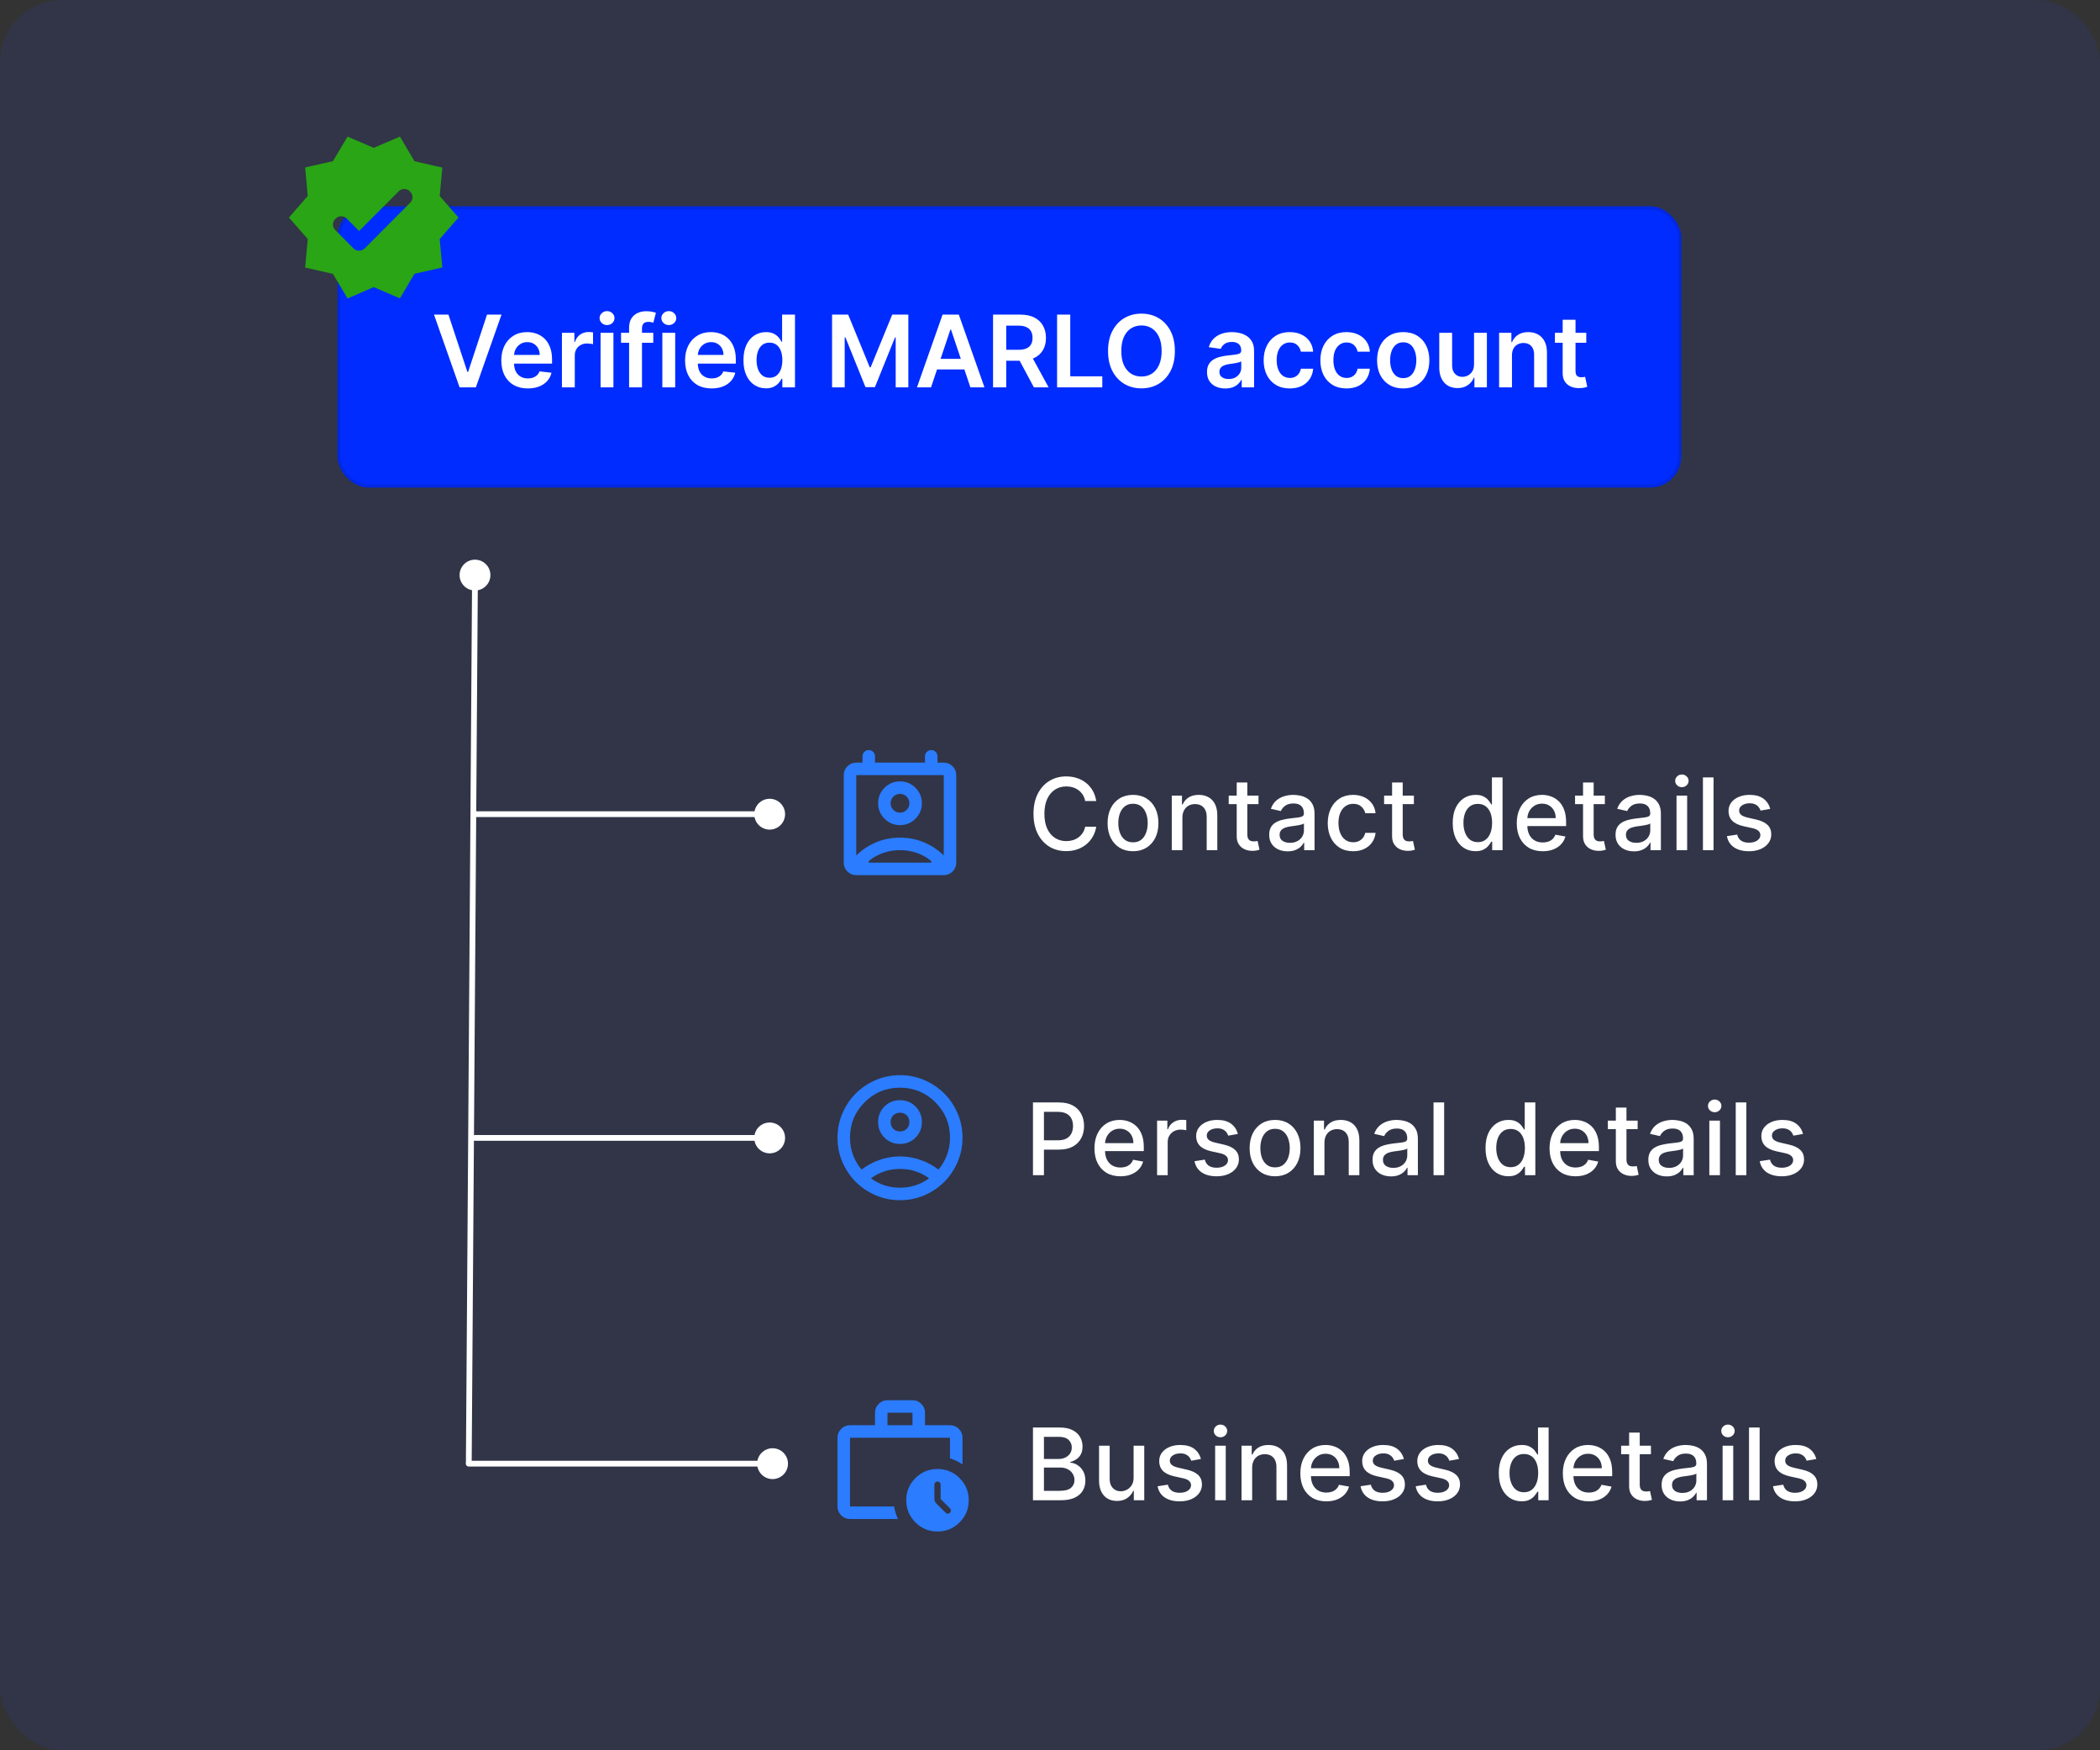
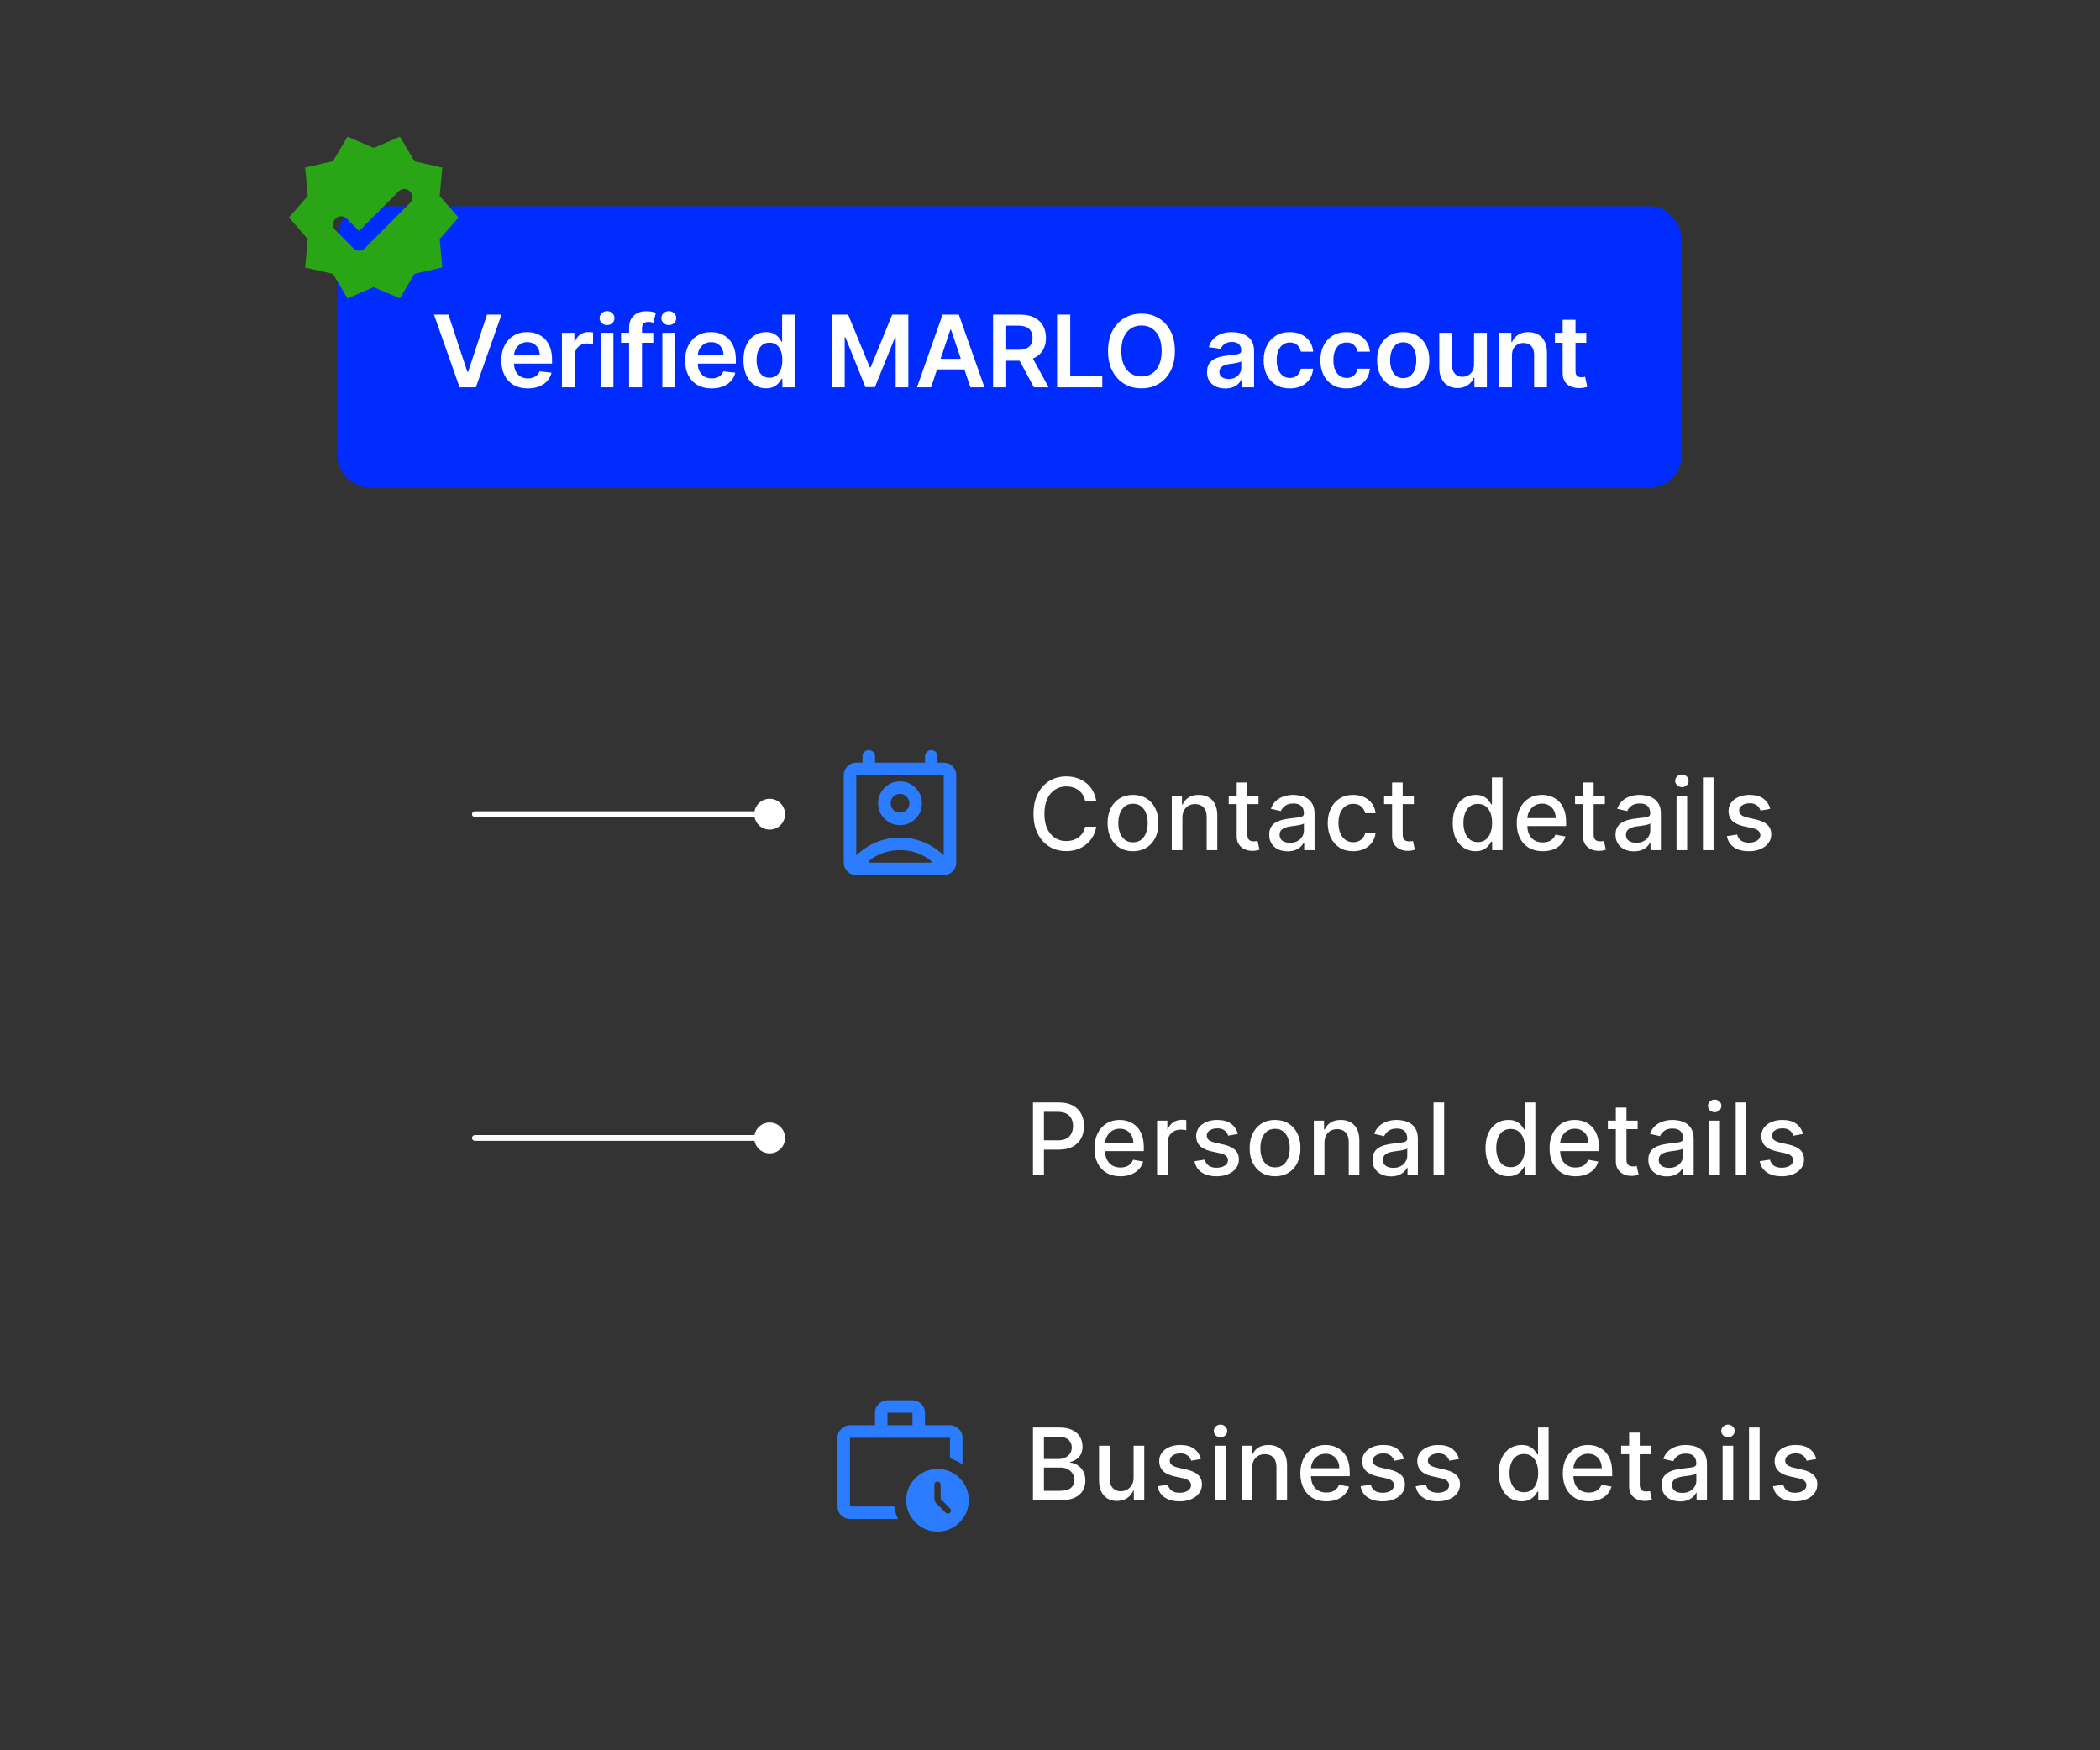
<svg xmlns="http://www.w3.org/2000/svg" width="336" height="280" viewBox="0 0 336 280" fill="none">
  <rect x="0" y="0" width="336" height="280" fill="#333333" stroke="none" />
-   <rect width="336" height="280" rx="10" fill="#313547" />
  <rect x="54" y="33" width="215" height="45" rx="4.954" fill="#002CFF" />
-   <rect x="54.248" y="33.248" width="214.505" height="44.505" rx="4.707" stroke="#0C0E0F" stroke-opacity="0.12" stroke-width="0.495" />
  <path d="M71.751 50.332L74.78 59.492H74.899L77.922 50.332H80.24L76.138 61.969H73.535L69.439 50.332H71.751ZM84.448 62.139C83.573 62.139 82.817 61.957 82.181 61.594C81.548 61.226 81.062 60.707 80.721 60.037C80.38 59.363 80.209 58.569 80.209 57.656C80.209 56.758 80.38 55.971 80.721 55.293C81.065 54.611 81.546 54.081 82.164 53.702C82.781 53.319 83.507 53.128 84.34 53.128C84.878 53.128 85.385 53.215 85.863 53.389C86.344 53.56 86.768 53.825 87.135 54.185C87.507 54.544 87.798 55.003 88.01 55.56C88.223 56.113 88.329 56.772 88.329 57.537V58.168H81.175V56.781H86.357C86.353 56.387 86.268 56.037 86.101 55.73C85.935 55.419 85.702 55.175 85.403 54.997C85.107 54.819 84.762 54.73 84.368 54.73C83.948 54.73 83.579 54.832 83.26 55.037C82.942 55.238 82.694 55.503 82.516 55.832C82.342 56.158 82.253 56.516 82.249 56.906V58.117C82.249 58.624 82.342 59.06 82.528 59.423C82.713 59.783 82.973 60.06 83.306 60.253C83.639 60.442 84.029 60.537 84.476 60.537C84.776 60.537 85.046 60.495 85.289 60.412C85.531 60.325 85.742 60.198 85.919 60.031C86.098 59.865 86.232 59.658 86.323 59.412L88.243 59.628C88.122 60.135 87.891 60.579 87.55 60.957C87.213 61.332 86.781 61.624 86.255 61.832C85.728 62.037 85.126 62.139 84.448 62.139ZM89.909 61.969V53.242H91.903V54.696H91.994C92.153 54.192 92.426 53.804 92.812 53.531C93.202 53.255 93.647 53.117 94.147 53.117C94.261 53.117 94.388 53.122 94.528 53.133C94.672 53.141 94.791 53.154 94.886 53.173V55.065C94.799 55.035 94.661 55.008 94.471 54.986C94.286 54.959 94.106 54.946 93.931 54.946C93.556 54.946 93.219 55.028 92.92 55.19C92.625 55.349 92.392 55.571 92.221 55.855C92.051 56.139 91.966 56.467 91.966 56.838V61.969H89.909ZM96.092 61.969V53.242H98.149V61.969H96.092ZM97.126 52.003C96.801 52.003 96.52 51.895 96.286 51.679C96.051 51.459 95.933 51.196 95.933 50.889C95.933 50.579 96.051 50.315 96.286 50.099C96.52 49.88 96.801 49.77 97.126 49.77C97.456 49.77 97.736 49.88 97.967 50.099C98.202 50.315 98.32 50.579 98.32 50.889C98.32 51.196 98.202 51.459 97.967 51.679C97.736 51.895 97.456 52.003 97.126 52.003ZM104.525 53.242V54.832H99.366V53.242H104.525ZM100.655 61.969V52.418C100.655 51.831 100.777 51.342 101.019 50.952C101.265 50.562 101.595 50.27 102.008 50.077C102.421 49.883 102.879 49.787 103.383 49.787C103.739 49.787 104.055 49.815 104.332 49.872C104.608 49.929 104.813 49.98 104.945 50.026L104.536 51.617C104.449 51.59 104.339 51.563 104.207 51.537C104.074 51.507 103.926 51.492 103.763 51.492C103.381 51.492 103.11 51.584 102.951 51.77C102.796 51.952 102.718 52.213 102.718 52.554V61.969H100.655ZM105.976 61.969V53.242H108.032V61.969H105.976ZM107.01 52.003C106.684 52.003 106.404 51.895 106.169 51.679C105.934 51.459 105.816 51.196 105.816 50.889C105.816 50.579 105.934 50.315 106.169 50.099C106.404 49.88 106.684 49.77 107.01 49.77C107.339 49.77 107.62 49.88 107.851 50.099C108.085 50.315 108.203 50.579 108.203 50.889C108.203 51.196 108.085 51.459 107.851 51.679C107.62 51.895 107.339 52.003 107.01 52.003ZM113.851 62.139C112.976 62.139 112.22 61.957 111.584 61.594C110.951 61.226 110.465 60.707 110.124 60.037C109.783 59.363 109.612 58.569 109.612 57.656C109.612 56.758 109.783 55.971 110.124 55.293C110.469 54.611 110.95 54.081 111.567 53.702C112.184 53.319 112.91 53.128 113.743 53.128C114.281 53.128 114.789 53.215 115.266 53.389C115.747 53.56 116.171 53.825 116.539 54.185C116.91 54.544 117.201 55.003 117.414 55.56C117.626 56.113 117.732 56.772 117.732 57.537V58.168H110.578V56.781H115.76C115.756 56.387 115.671 56.037 115.504 55.73C115.338 55.419 115.105 55.175 114.806 54.997C114.51 54.819 114.165 54.73 113.772 54.73C113.351 54.73 112.982 54.832 112.664 55.037C112.345 55.238 112.097 55.503 111.919 55.832C111.745 56.158 111.656 56.516 111.652 56.906V58.117C111.652 58.624 111.745 59.06 111.931 59.423C112.116 59.783 112.376 60.06 112.709 60.253C113.042 60.442 113.433 60.537 113.879 60.537C114.179 60.537 114.45 60.495 114.692 60.412C114.934 60.325 115.145 60.198 115.323 60.031C115.501 59.865 115.635 59.658 115.726 59.412L117.647 59.628C117.525 60.135 117.294 60.579 116.953 60.957C116.616 61.332 116.184 61.624 115.658 61.832C115.131 62.037 114.529 62.139 113.851 62.139ZM122.55 62.122C121.865 62.122 121.251 61.946 120.71 61.594C120.168 61.242 119.74 60.73 119.425 60.06C119.111 59.389 118.954 58.575 118.954 57.617C118.954 56.647 119.113 55.829 119.431 55.162C119.753 54.492 120.187 53.986 120.732 53.645C121.278 53.3 121.886 53.128 122.556 53.128C123.068 53.128 123.488 53.215 123.818 53.389C124.147 53.56 124.408 53.766 124.602 54.008C124.795 54.247 124.944 54.472 125.05 54.685H125.136V50.332H127.198V61.969H125.175V60.594H125.05C124.944 60.806 124.791 61.031 124.59 61.27C124.389 61.505 124.124 61.706 123.795 61.872C123.465 62.039 123.05 62.122 122.55 62.122ZM123.124 60.435C123.56 60.435 123.931 60.317 124.238 60.082C124.545 59.844 124.778 59.512 124.937 59.088C125.096 58.664 125.175 58.169 125.175 57.605C125.175 57.041 125.096 56.55 124.937 56.133C124.782 55.717 124.55 55.393 124.244 55.162C123.941 54.931 123.568 54.815 123.124 54.815C122.666 54.815 122.283 54.935 121.977 55.173C121.67 55.412 121.439 55.742 121.283 56.162C121.128 56.582 121.05 57.063 121.05 57.605C121.05 58.151 121.128 58.637 121.283 59.065C121.443 59.49 121.675 59.825 121.982 60.071C122.293 60.313 122.674 60.435 123.124 60.435ZM133.13 50.332H135.709L139.164 58.764H139.3L142.755 50.332H145.334V61.969H143.311V53.974H143.203L139.988 61.935H138.476L135.26 53.957H135.152V61.969H133.13V50.332ZM148.964 61.969H146.714L150.811 50.332H153.413L157.515 61.969H155.265L152.157 52.719H152.066L148.964 61.969ZM149.038 57.406H155.174V59.099H149.038V57.406ZM158.888 61.969V50.332H163.251C164.145 50.332 164.895 50.488 165.501 50.798C166.111 51.109 166.571 51.544 166.882 52.105C167.196 52.662 167.354 53.312 167.354 54.054C167.354 54.8 167.195 55.448 166.876 55.997C166.562 56.543 166.098 56.965 165.484 57.264C164.871 57.56 164.117 57.707 163.223 57.707H160.115V55.957H162.939C163.462 55.957 163.89 55.885 164.223 55.742C164.556 55.594 164.802 55.38 164.962 55.099C165.124 54.815 165.206 54.467 165.206 54.054C165.206 53.641 165.124 53.289 164.962 52.997C164.799 52.702 164.551 52.478 164.217 52.327C163.884 52.171 163.454 52.094 162.927 52.094H160.996V61.969H158.888ZM164.899 56.696L167.78 61.969H165.427L162.598 56.696H164.899ZM169.134 61.969V50.332H171.242V60.202H176.367V61.969H169.134ZM187.981 56.151C187.981 57.404 187.746 58.478 187.277 59.372C186.811 60.262 186.174 60.944 185.367 61.418C184.564 61.891 183.653 62.128 182.634 62.128C181.616 62.128 180.703 61.891 179.896 61.418C179.093 60.94 178.456 60.257 177.987 59.367C177.521 58.472 177.288 57.401 177.288 56.151C177.288 54.897 177.521 53.825 177.987 52.935C178.456 52.041 179.093 51.357 179.896 50.883C180.703 50.41 181.616 50.173 182.634 50.173C183.653 50.173 184.564 50.41 185.367 50.883C186.174 51.357 186.811 52.041 187.277 52.935C187.746 53.825 187.981 54.897 187.981 56.151ZM185.862 56.151C185.862 55.268 185.724 54.524 185.447 53.918C185.174 53.308 184.795 52.847 184.311 52.537C183.826 52.222 183.267 52.065 182.634 52.065C182.002 52.065 181.443 52.222 180.958 52.537C180.474 52.847 180.093 53.308 179.816 53.918C179.544 54.524 179.407 55.268 179.407 56.151C179.407 57.033 179.544 57.779 179.816 58.389C180.093 58.995 180.474 59.456 180.958 59.77C181.443 60.081 182.002 60.236 182.634 60.236C183.267 60.236 183.826 60.081 184.311 59.77C184.795 59.456 185.174 58.995 185.447 58.389C185.724 57.779 185.862 57.033 185.862 56.151ZM196.043 62.145C195.49 62.145 194.992 62.046 194.549 61.849C194.109 61.649 193.761 61.353 193.503 60.963C193.25 60.573 193.123 60.092 193.123 59.52C193.123 59.028 193.214 58.62 193.395 58.298C193.577 57.976 193.825 57.719 194.14 57.526C194.454 57.332 194.808 57.187 195.202 57.088C195.6 56.986 196.011 56.912 196.435 56.867C196.947 56.813 197.361 56.766 197.68 56.724C197.998 56.679 198.229 56.611 198.373 56.52C198.52 56.425 198.594 56.279 198.594 56.082V56.048C198.594 55.62 198.467 55.289 198.214 55.054C197.96 54.819 197.594 54.702 197.117 54.702C196.613 54.702 196.214 54.812 195.918 55.031C195.627 55.251 195.43 55.51 195.327 55.81L193.407 55.537C193.558 55.007 193.808 54.563 194.157 54.207C194.505 53.847 194.931 53.579 195.435 53.401C195.939 53.219 196.496 53.128 197.106 53.128C197.526 53.128 197.945 53.177 198.361 53.276C198.778 53.374 199.159 53.537 199.503 53.764C199.848 53.988 200.125 54.293 200.333 54.679C200.545 55.065 200.651 55.548 200.651 56.128V61.969H198.674V60.77H198.606C198.481 61.012 198.305 61.24 198.077 61.452C197.854 61.66 197.572 61.829 197.231 61.957C196.894 62.082 196.498 62.145 196.043 62.145ZM196.577 60.633C196.99 60.633 197.348 60.552 197.651 60.389C197.954 60.222 198.187 60.003 198.35 59.73C198.517 59.457 198.6 59.16 198.6 58.838V57.81C198.536 57.863 198.426 57.912 198.27 57.957C198.119 58.003 197.948 58.043 197.759 58.077C197.57 58.111 197.382 58.141 197.197 58.168C197.011 58.194 196.85 58.217 196.714 58.236C196.407 58.278 196.132 58.346 195.89 58.44C195.647 58.535 195.456 58.668 195.316 58.838C195.176 59.005 195.106 59.221 195.106 59.486C195.106 59.865 195.244 60.151 195.52 60.344C195.797 60.537 196.149 60.633 196.577 60.633ZM206.366 62.139C205.495 62.139 204.747 61.948 204.122 61.565C203.501 61.183 203.021 60.654 202.684 59.98C202.351 59.302 202.184 58.522 202.184 57.639C202.184 56.753 202.355 55.971 202.696 55.293C203.037 54.611 203.518 54.081 204.139 53.702C204.764 53.319 205.503 53.128 206.355 53.128C207.063 53.128 207.69 53.258 208.235 53.52C208.785 53.778 209.222 54.143 209.548 54.617C209.874 55.086 210.059 55.635 210.105 56.264H208.139C208.059 55.844 207.87 55.493 207.571 55.213C207.275 54.929 206.879 54.787 206.383 54.787C205.963 54.787 205.593 54.901 205.275 55.128C204.957 55.351 204.709 55.673 204.531 56.094C204.357 56.514 204.27 57.018 204.27 57.605C204.27 58.2 204.357 58.711 204.531 59.139C204.705 59.563 204.949 59.891 205.264 60.122C205.582 60.349 205.955 60.463 206.383 60.463C206.686 60.463 206.957 60.406 207.196 60.293C207.438 60.175 207.641 60.007 207.804 59.787C207.967 59.567 208.078 59.3 208.139 58.986H210.105C210.056 59.603 209.874 60.151 209.559 60.628C209.245 61.101 208.817 61.472 208.275 61.742C207.734 62.007 207.097 62.139 206.366 62.139ZM215.441 62.139C214.569 62.139 213.821 61.948 213.196 61.565C212.575 61.183 212.096 60.654 211.759 59.98C211.425 59.302 211.259 58.522 211.259 57.639C211.259 56.753 211.429 55.971 211.77 55.293C212.111 54.611 212.592 54.081 213.213 53.702C213.838 53.319 214.577 53.128 215.429 53.128C216.137 53.128 216.764 53.258 217.31 53.52C217.859 53.778 218.297 54.143 218.622 54.617C218.948 55.086 219.134 55.635 219.179 56.264H217.213C217.134 55.844 216.944 55.493 216.645 55.213C216.35 54.929 215.954 54.787 215.458 54.787C215.037 54.787 214.668 54.901 214.35 55.128C214.031 55.351 213.783 55.673 213.605 56.094C213.431 56.514 213.344 57.018 213.344 57.605C213.344 58.2 213.431 58.711 213.605 59.139C213.78 59.563 214.024 59.891 214.338 60.122C214.656 60.349 215.03 60.463 215.458 60.463C215.761 60.463 216.031 60.406 216.27 60.293C216.512 60.175 216.715 60.007 216.878 59.787C217.041 59.567 217.153 59.3 217.213 58.986H219.179C219.13 59.603 218.948 60.151 218.634 60.628C218.319 61.101 217.891 61.472 217.35 61.742C216.808 62.007 216.172 62.139 215.441 62.139ZM224.515 62.139C223.663 62.139 222.924 61.952 222.299 61.577C221.674 61.202 221.189 60.677 220.844 60.003C220.504 59.329 220.333 58.541 220.333 57.639C220.333 56.738 220.504 55.948 220.844 55.27C221.189 54.592 221.674 54.065 222.299 53.69C222.924 53.315 223.663 53.128 224.515 53.128C225.367 53.128 226.106 53.315 226.731 53.69C227.356 54.065 227.839 54.592 228.18 55.27C228.524 55.948 228.697 56.738 228.697 57.639C228.697 58.541 228.524 59.329 228.18 60.003C227.839 60.677 227.356 61.202 226.731 61.577C226.106 61.952 225.367 62.139 224.515 62.139ZM224.526 60.492C224.988 60.492 225.375 60.365 225.685 60.111C225.996 59.853 226.227 59.508 226.379 59.077C226.534 58.645 226.611 58.164 226.611 57.633C226.611 57.099 226.534 56.617 226.379 56.185C226.227 55.749 225.996 55.403 225.685 55.145C225.375 54.887 224.988 54.758 224.526 54.758C224.053 54.758 223.659 54.887 223.344 55.145C223.034 55.403 222.801 55.749 222.646 56.185C222.494 56.617 222.418 57.099 222.418 57.633C222.418 58.164 222.494 58.645 222.646 59.077C222.801 59.508 223.034 59.853 223.344 60.111C223.659 60.365 224.053 60.492 224.526 60.492ZM235.845 58.298V53.242H237.902V61.969H235.907V60.418H235.817C235.62 60.906 235.296 61.306 234.845 61.617C234.398 61.927 233.847 62.082 233.192 62.082C232.62 62.082 232.114 61.956 231.674 61.702C231.239 61.444 230.898 61.071 230.652 60.582C230.406 60.09 230.282 59.495 230.282 58.798V53.242H232.339V58.48C232.339 59.033 232.491 59.472 232.794 59.798C233.097 60.124 233.495 60.287 233.987 60.287C234.29 60.287 234.584 60.213 234.868 60.065C235.152 59.918 235.385 59.698 235.567 59.406C235.752 59.111 235.845 58.742 235.845 58.298ZM241.914 56.855V61.969H239.857V53.242H241.823V54.724H241.925C242.126 54.236 242.446 53.847 242.885 53.56C243.328 53.272 243.876 53.128 244.527 53.128C245.13 53.128 245.654 53.257 246.101 53.514C246.552 53.772 246.9 54.145 247.147 54.633C247.397 55.122 247.52 55.715 247.516 56.412V61.969H245.459V56.73C245.459 56.147 245.308 55.69 245.005 55.361C244.705 55.031 244.291 54.867 243.76 54.867C243.4 54.867 243.08 54.946 242.8 55.105C242.523 55.26 242.306 55.486 242.147 55.781C241.991 56.077 241.914 56.435 241.914 56.855ZM253.805 53.242V54.832H248.788V53.242H253.805ZM250.026 51.151H252.083V59.344C252.083 59.62 252.125 59.832 252.208 59.98C252.295 60.124 252.409 60.222 252.549 60.276C252.689 60.329 252.845 60.355 253.015 60.355C253.144 60.355 253.261 60.346 253.367 60.327C253.477 60.308 253.56 60.291 253.617 60.276L253.964 61.883C253.854 61.921 253.697 61.963 253.492 62.008C253.292 62.054 253.045 62.081 252.754 62.088C252.238 62.103 251.774 62.026 251.362 61.855C250.949 61.681 250.621 61.412 250.379 61.048C250.14 60.685 250.023 60.23 250.026 59.685V51.151Z" fill="white" />
  <g clip-path="url(#clip0_427_52819)">
    <path d="M73.361 34.799L70.352 31.359L70.772 26.809L66.32 25.797L63.99 21.852L59.797 23.652L55.605 21.852L53.274 25.785L48.823 26.784L49.242 31.346L46.233 34.799L49.242 38.239L48.823 42.802L53.274 43.813L55.605 47.746L59.797 45.934L63.99 47.734L66.32 43.8L70.772 42.789L70.352 38.239L73.361 34.799ZM56.566 39.744L53.632 36.784C53.151 36.303 53.151 35.526 53.632 35.045L53.718 34.959C54.199 34.478 54.988 34.478 55.469 34.959L57.454 36.957L63.805 30.594C64.286 30.113 65.075 30.113 65.556 30.594L65.642 30.68C66.123 31.161 66.123 31.938 65.642 32.419L58.342 39.744C57.837 40.224 57.06 40.224 56.566 39.744Z" fill="#29A515" />
  </g>
-   <path d="M76.017 89.534C74.655 89.524 73.543 90.621 73.534 91.983C73.524 93.345 74.621 94.457 75.983 94.466C77.345 94.476 78.457 93.379 78.466 92.017C78.476 90.655 77.379 89.543 76.017 89.534ZM74.545 233.997C74.543 234.252 74.748 234.461 75.004 234.462C75.259 234.464 75.468 234.259 75.469 234.003L74.545 233.997ZM75.538 91.997L74.545 233.997L75.469 234.003L76.462 92.003L75.538 91.997Z" fill="white" />
  <path d="M175.4 128.148H173.627C173.559 127.769 173.432 127.436 173.247 127.148C173.061 126.86 172.834 126.616 172.565 126.415C172.296 126.214 171.995 126.062 171.662 125.96C171.332 125.858 170.982 125.807 170.61 125.807C169.94 125.807 169.34 125.975 168.809 126.312C168.283 126.65 167.866 127.144 167.559 127.795C167.256 128.447 167.105 129.242 167.105 130.182C167.105 131.129 167.256 131.928 167.559 132.58C167.866 133.231 168.285 133.723 168.815 134.057C169.345 134.39 169.942 134.557 170.605 134.557C170.972 134.557 171.321 134.508 171.65 134.409C171.984 134.307 172.285 134.157 172.554 133.96C172.823 133.763 173.05 133.523 173.235 133.239C173.425 132.951 173.556 132.621 173.627 132.25L175.4 132.256C175.306 132.828 175.122 133.354 174.849 133.835C174.58 134.312 174.234 134.725 173.809 135.074C173.389 135.419 172.908 135.686 172.366 135.875C171.824 136.064 171.234 136.159 170.593 136.159C169.586 136.159 168.688 135.92 167.9 135.443C167.112 134.962 166.491 134.275 166.037 133.381C165.586 132.487 165.36 131.42 165.36 130.182C165.36 128.939 165.588 127.873 166.042 126.983C166.497 126.089 167.118 125.403 167.906 124.926C168.694 124.445 169.59 124.205 170.593 124.205C171.211 124.205 171.787 124.294 172.321 124.472C172.859 124.646 173.342 124.903 173.77 125.244C174.198 125.581 174.552 125.994 174.832 126.483C175.112 126.968 175.302 127.523 175.4 128.148ZM181.281 136.176C180.463 136.176 179.749 135.989 179.139 135.614C178.529 135.239 178.055 134.714 177.718 134.04C177.381 133.366 177.213 132.578 177.213 131.676C177.213 130.771 177.381 129.979 177.718 129.301C178.055 128.623 178.529 128.097 179.139 127.722C179.749 127.347 180.463 127.159 181.281 127.159C182.099 127.159 182.813 127.347 183.423 127.722C184.033 128.097 184.506 128.623 184.843 129.301C185.18 129.979 185.349 130.771 185.349 131.676C185.349 132.578 185.18 133.366 184.843 134.04C184.506 134.714 184.033 135.239 183.423 135.614C182.813 135.989 182.099 136.176 181.281 136.176ZM181.287 134.75C181.817 134.75 182.256 134.61 182.605 134.33C182.953 134.049 183.211 133.676 183.377 133.21C183.548 132.744 183.633 132.231 183.633 131.67C183.633 131.114 183.548 130.602 183.377 130.136C183.211 129.667 182.953 129.29 182.605 129.006C182.256 128.722 181.817 128.58 181.287 128.58C180.752 128.58 180.309 128.722 179.957 129.006C179.608 129.29 179.349 129.667 179.179 130.136C179.012 130.602 178.929 131.114 178.929 131.67C178.929 132.231 179.012 132.744 179.179 133.21C179.349 133.676 179.608 134.049 179.957 134.33C180.309 134.61 180.752 134.75 181.287 134.75ZM189.184 130.818V136H187.485V127.273H189.116V128.693H189.224C189.425 128.231 189.739 127.86 190.167 127.58C190.599 127.299 191.143 127.159 191.798 127.159C192.393 127.159 192.913 127.284 193.36 127.534C193.807 127.78 194.154 128.148 194.4 128.636C194.646 129.125 194.769 129.729 194.769 130.449V136H193.071V130.653C193.071 130.021 192.906 129.527 192.576 129.17C192.247 128.811 191.794 128.631 191.218 128.631C190.824 128.631 190.474 128.716 190.167 128.886C189.864 129.057 189.624 129.307 189.446 129.636C189.271 129.962 189.184 130.356 189.184 130.818ZM201.362 127.273V128.636H196.595V127.273H201.362ZM197.873 125.182H199.572V133.438C199.572 133.767 199.621 134.015 199.72 134.182C199.818 134.345 199.945 134.456 200.1 134.517C200.259 134.574 200.432 134.602 200.617 134.602C200.754 134.602 200.873 134.593 200.975 134.574C201.078 134.555 201.157 134.54 201.214 134.528L201.521 135.932C201.422 135.97 201.282 136.008 201.1 136.045C200.919 136.087 200.691 136.11 200.419 136.114C199.972 136.121 199.555 136.042 199.169 135.875C198.782 135.708 198.47 135.451 198.231 135.102C197.992 134.754 197.873 134.316 197.873 133.79V125.182ZM206.021 136.193C205.468 136.193 204.968 136.091 204.521 135.886C204.074 135.678 203.72 135.377 203.458 134.983C203.201 134.589 203.072 134.106 203.072 133.534C203.072 133.042 203.167 132.636 203.356 132.318C203.545 132 203.801 131.748 204.123 131.562C204.445 131.377 204.805 131.237 205.203 131.142C205.6 131.047 206.006 130.975 206.418 130.926C206.941 130.866 207.365 130.816 207.691 130.778C208.017 130.737 208.254 130.67 208.401 130.58C208.549 130.489 208.623 130.341 208.623 130.136V130.097C208.623 129.6 208.483 129.216 208.203 128.943C207.926 128.67 207.513 128.534 206.964 128.534C206.392 128.534 205.941 128.661 205.612 128.915C205.286 129.165 205.06 129.443 204.935 129.75L203.339 129.386C203.528 128.856 203.805 128.428 204.168 128.102C204.536 127.773 204.958 127.534 205.435 127.386C205.913 127.235 206.415 127.159 206.941 127.159C207.29 127.159 207.659 127.201 208.049 127.284C208.443 127.364 208.81 127.511 209.151 127.727C209.496 127.943 209.778 128.252 209.998 128.653C210.218 129.051 210.328 129.568 210.328 130.205V136H208.668V134.807H208.6C208.49 135.027 208.326 135.242 208.106 135.455C207.886 135.667 207.604 135.843 207.259 135.983C206.915 136.123 206.502 136.193 206.021 136.193ZM206.39 134.83C206.86 134.83 207.261 134.737 207.595 134.551C207.932 134.366 208.187 134.123 208.362 133.824C208.54 133.521 208.629 133.197 208.629 132.852V131.727C208.568 131.788 208.451 131.845 208.276 131.898C208.106 131.947 207.911 131.991 207.691 132.028C207.471 132.062 207.257 132.095 207.049 132.125C206.841 132.152 206.667 132.174 206.526 132.193C206.197 132.235 205.896 132.305 205.623 132.403C205.354 132.502 205.138 132.644 204.975 132.83C204.816 133.011 204.737 133.254 204.737 133.557C204.737 133.977 204.892 134.295 205.203 134.511C205.513 134.723 205.909 134.83 206.39 134.83ZM216.506 136.176C215.662 136.176 214.934 135.985 214.325 135.602C213.719 135.216 213.253 134.684 212.927 134.006C212.601 133.328 212.438 132.551 212.438 131.676C212.438 130.79 212.605 130.008 212.938 129.33C213.272 128.648 213.741 128.116 214.347 127.733C214.953 127.35 215.667 127.159 216.489 127.159C217.152 127.159 217.743 127.282 218.262 127.528C218.781 127.771 219.2 128.112 219.518 128.551C219.84 128.991 220.031 129.504 220.092 130.091H218.438C218.347 129.682 218.139 129.33 217.813 129.034C217.491 128.739 217.059 128.591 216.518 128.591C216.044 128.591 215.63 128.716 215.274 128.966C214.921 129.212 214.647 129.564 214.45 130.023C214.253 130.477 214.154 131.015 214.154 131.636C214.154 132.273 214.251 132.822 214.444 133.284C214.637 133.746 214.91 134.104 215.262 134.358C215.618 134.612 216.037 134.739 216.518 134.739C216.84 134.739 217.131 134.68 217.393 134.562C217.658 134.441 217.88 134.269 218.058 134.045C218.239 133.822 218.366 133.553 218.438 133.239H220.092C220.031 133.803 219.847 134.307 219.541 134.75C219.234 135.193 218.823 135.542 218.308 135.795C217.796 136.049 217.196 136.176 216.506 136.176ZM226.222 127.273V128.636H221.455V127.273H226.222ZM222.734 125.182H224.433V133.438C224.433 133.767 224.482 134.015 224.58 134.182C224.679 134.345 224.806 134.456 224.961 134.517C225.12 134.574 225.292 134.602 225.478 134.602C225.614 134.602 225.734 134.593 225.836 134.574C225.938 134.555 226.018 134.54 226.075 134.528L226.381 135.932C226.283 135.97 226.143 136.008 225.961 136.045C225.779 136.087 225.552 136.11 225.279 136.114C224.832 136.121 224.415 136.042 224.029 135.875C223.643 135.708 223.33 135.451 223.092 135.102C222.853 134.754 222.734 134.316 222.734 133.79V125.182ZM236.083 136.17C235.378 136.17 234.75 135.991 234.197 135.631C233.647 135.267 233.216 134.75 232.901 134.08C232.591 133.405 232.435 132.597 232.435 131.653C232.435 130.71 232.592 129.903 232.907 129.233C233.225 128.562 233.661 128.049 234.214 127.693C234.767 127.337 235.394 127.159 236.094 127.159C236.636 127.159 237.072 127.25 237.401 127.432C237.735 127.61 237.992 127.818 238.174 128.057C238.36 128.295 238.503 128.506 238.606 128.688H238.708V124.364H240.407V136H238.748V134.642H238.606C238.503 134.828 238.356 135.04 238.163 135.278C237.973 135.517 237.712 135.725 237.378 135.903C237.045 136.081 236.613 136.17 236.083 136.17ZM236.458 134.722C236.947 134.722 237.36 134.593 237.697 134.335C238.038 134.074 238.295 133.712 238.469 133.25C238.647 132.788 238.736 132.25 238.736 131.636C238.736 131.03 238.649 130.5 238.475 130.045C238.301 129.591 238.045 129.237 237.708 128.983C237.371 128.729 236.954 128.602 236.458 128.602C235.947 128.602 235.52 128.735 235.18 129C234.839 129.265 234.581 129.627 234.407 130.085C234.236 130.544 234.151 131.061 234.151 131.636C234.151 132.22 234.238 132.744 234.413 133.21C234.587 133.676 234.844 134.045 235.185 134.318C235.53 134.587 235.954 134.722 236.458 134.722ZM246.833 136.176C245.973 136.176 245.233 135.992 244.611 135.625C243.994 135.254 243.517 134.733 243.18 134.062C242.846 133.388 242.68 132.598 242.68 131.693C242.68 130.799 242.846 130.011 243.18 129.33C243.517 128.648 243.986 128.116 244.589 127.733C245.195 127.35 245.903 127.159 246.714 127.159C247.206 127.159 247.683 127.241 248.145 127.403C248.608 127.566 249.022 127.822 249.39 128.17C249.757 128.519 250.047 128.972 250.259 129.528C250.471 130.081 250.577 130.754 250.577 131.545V132.148H243.64V130.875H248.912C248.912 130.428 248.822 130.032 248.64 129.688C248.458 129.339 248.202 129.064 247.873 128.864C247.547 128.663 247.164 128.562 246.725 128.562C246.248 128.562 245.831 128.68 245.475 128.915C245.123 129.146 244.85 129.449 244.657 129.824C244.467 130.195 244.373 130.598 244.373 131.034V132.028C244.373 132.612 244.475 133.108 244.68 133.517C244.888 133.926 245.178 134.239 245.549 134.455C245.92 134.667 246.354 134.773 246.85 134.773C247.172 134.773 247.466 134.727 247.731 134.636C247.996 134.542 248.225 134.402 248.418 134.216C248.611 134.03 248.759 133.801 248.861 133.528L250.469 133.818C250.341 134.292 250.109 134.706 249.776 135.062C249.447 135.415 249.032 135.689 248.532 135.886C248.036 136.08 247.469 136.176 246.833 136.176ZM256.776 127.273V128.636H252.009V127.273H256.776ZM253.287 125.182H254.986V133.438C254.986 133.767 255.036 134.015 255.134 134.182C255.233 134.345 255.359 134.456 255.515 134.517C255.674 134.574 255.846 134.602 256.032 134.602C256.168 134.602 256.287 134.593 256.39 134.574C256.492 134.555 256.572 134.54 256.628 134.528L256.935 135.932C256.837 135.97 256.697 136.008 256.515 136.045C256.333 136.087 256.106 136.11 255.833 136.114C255.386 136.121 254.969 136.042 254.583 135.875C254.197 135.708 253.884 135.451 253.645 135.102C253.407 134.754 253.287 134.316 253.287 133.79V125.182ZM261.435 136.193C260.882 136.193 260.382 136.091 259.935 135.886C259.488 135.678 259.134 135.377 258.873 134.983C258.615 134.589 258.486 134.106 258.486 133.534C258.486 133.042 258.581 132.636 258.77 132.318C258.96 132 259.215 131.748 259.537 131.562C259.859 131.377 260.219 131.237 260.617 131.142C261.015 131.047 261.42 130.975 261.833 130.926C262.356 130.866 262.78 130.816 263.106 130.778C263.431 130.737 263.668 130.67 263.816 130.58C263.964 130.489 264.037 130.341 264.037 130.136V130.097C264.037 129.6 263.897 129.216 263.617 128.943C263.34 128.67 262.928 128.534 262.378 128.534C261.806 128.534 261.356 128.661 261.026 128.915C260.7 129.165 260.475 129.443 260.35 129.75L258.753 129.386C258.943 128.856 259.219 128.428 259.583 128.102C259.95 127.773 260.373 127.534 260.85 127.386C261.327 127.235 261.829 127.159 262.356 127.159C262.704 127.159 263.073 127.201 263.464 127.284C263.857 127.364 264.225 127.511 264.566 127.727C264.91 127.943 265.193 128.252 265.412 128.653C265.632 129.051 265.742 129.568 265.742 130.205V136H264.083V134.807H264.015C263.905 135.027 263.74 135.242 263.52 135.455C263.301 135.667 263.018 135.843 262.674 135.983C262.329 136.123 261.916 136.193 261.435 136.193ZM261.804 134.83C262.274 134.83 262.676 134.737 263.009 134.551C263.346 134.366 263.602 134.123 263.776 133.824C263.954 133.521 264.043 133.197 264.043 132.852V131.727C263.982 131.788 263.865 131.845 263.691 131.898C263.52 131.947 263.325 131.991 263.106 132.028C262.886 132.062 262.672 132.095 262.464 132.125C262.255 132.152 262.081 132.174 261.941 132.193C261.611 132.235 261.31 132.305 261.037 132.403C260.768 132.502 260.553 132.644 260.39 132.83C260.231 133.011 260.151 133.254 260.151 133.557C260.151 133.977 260.306 134.295 260.617 134.511C260.928 134.723 261.323 134.83 261.804 134.83ZM268.245 136V127.273H269.944V136H268.245ZM269.103 125.926C268.807 125.926 268.553 125.828 268.341 125.631C268.133 125.43 268.029 125.191 268.029 124.915C268.029 124.634 268.133 124.396 268.341 124.199C268.553 123.998 268.807 123.898 269.103 123.898C269.398 123.898 269.65 123.998 269.858 124.199C270.07 124.396 270.177 124.634 270.177 124.915C270.177 125.191 270.07 125.43 269.858 125.631C269.65 125.828 269.398 125.926 269.103 125.926ZM274.168 124.364V136H272.469V124.364H274.168ZM283.233 129.403L281.693 129.676C281.629 129.479 281.527 129.292 281.387 129.114C281.25 128.936 281.065 128.79 280.83 128.676C280.595 128.562 280.301 128.506 279.949 128.506C279.468 128.506 279.067 128.614 278.745 128.83C278.423 129.042 278.262 129.316 278.262 129.653C278.262 129.945 278.37 130.18 278.585 130.358C278.801 130.536 279.15 130.682 279.631 130.795L281.017 131.114C281.82 131.299 282.419 131.585 282.813 131.972C283.207 132.358 283.404 132.86 283.404 133.477C283.404 134 283.252 134.466 282.949 134.875C282.65 135.28 282.231 135.598 281.693 135.83C281.159 136.061 280.54 136.176 279.835 136.176C278.858 136.176 278.061 135.968 277.443 135.551C276.826 135.131 276.447 134.534 276.307 133.761L277.949 133.511C278.051 133.939 278.262 134.263 278.58 134.483C278.898 134.699 279.313 134.807 279.824 134.807C280.381 134.807 280.826 134.691 281.159 134.46C281.493 134.225 281.659 133.939 281.659 133.602C281.659 133.33 281.557 133.1 281.353 132.915C281.152 132.729 280.843 132.589 280.426 132.494L278.949 132.17C278.135 131.985 277.532 131.689 277.142 131.284C276.756 130.879 276.563 130.366 276.563 129.744C276.563 129.229 276.707 128.778 276.995 128.392C277.282 128.006 277.68 127.705 278.188 127.489C278.695 127.269 279.277 127.159 279.932 127.159C280.875 127.159 281.618 127.364 282.159 127.773C282.701 128.178 283.059 128.722 283.233 129.403Z" fill="white" />
  <path d="M144 136C143.066 136 142.175 136.146 141.325 136.438C140.475 136.729 139.7 137.167 139 137.75V138H149V137.75C148.3 137.167 147.525 136.729 146.675 136.438C145.825 136.146 144.933 136 144 136ZM137 136.85C137.9 135.967 138.946 135.271 140.137 134.763C141.329 134.254 142.616 134 144 134C145.383 134 146.671 134.254 147.862 134.763C149.054 135.271 150.1 135.967 151 136.85V124H137V136.85ZM144 132C143.033 132 142.208 131.658 141.525 130.975C140.841 130.292 140.5 129.467 140.5 128.5C140.5 127.533 140.841 126.708 141.525 126.025C142.208 125.342 143.033 125 144 125C144.966 125 145.791 125.342 146.475 126.025C147.158 126.708 147.5 127.533 147.5 128.5C147.5 129.467 147.158 130.292 146.475 130.975C145.791 131.658 144.966 132 144 132ZM144 130C144.416 130 144.771 129.854 145.062 129.563C145.354 129.271 145.5 128.917 145.5 128.5C145.5 128.083 145.354 127.729 145.062 127.438C144.771 127.146 144.416 127 144 127C143.583 127 143.229 127.146 142.937 127.438C142.646 127.729 142.5 128.083 142.5 128.5C142.5 128.917 142.646 129.271 142.937 129.563C143.229 129.854 143.583 130 144 130ZM137 140C136.45 140 135.979 139.804 135.587 139.413C135.196 139.021 135 138.55 135 138V124C135 123.45 135.196 122.979 135.587 122.588C135.979 122.196 136.45 122 137 122H138V121C138 120.717 138.096 120.479 138.287 120.288C138.479 120.096 138.716 120 139 120C139.283 120 139.521 120.096 139.712 120.288C139.904 120.479 140 120.717 140 121V122H148V121C148 120.717 148.096 120.479 148.287 120.288C148.479 120.096 148.716 120 149 120C149.283 120 149.521 120.096 149.712 120.288C149.904 120.479 150 120.717 150 121V122H151C151.55 122 152.021 122.196 152.412 122.588C152.804 122.979 153 123.45 153 124V138C153 138.55 152.804 139.021 152.412 139.413C152.021 139.804 151.55 140 151 140H137ZM144 138H149H139H144Z" fill="#2B7CFF" />
  <path d="M75.981 129.788C75.725 129.788 75.518 129.995 75.518 130.25C75.518 130.505 75.725 130.712 75.981 130.712V129.788ZM120.68 130.25C120.68 131.612 121.784 132.716 123.146 132.716C124.508 132.716 125.612 131.612 125.612 130.25C125.612 128.888 124.508 127.784 123.146 127.784C121.784 127.784 120.68 128.888 120.68 130.25ZM75.981 130.712H123.146V129.788H75.981V130.712Z" fill="white" />
  <path d="M165.275 188V176.364H169.422C170.328 176.364 171.078 176.528 171.672 176.858C172.267 177.187 172.712 177.638 173.007 178.21C173.303 178.778 173.451 179.419 173.451 180.131C173.451 180.847 173.301 181.491 173.002 182.062C172.706 182.631 172.259 183.081 171.661 183.415C171.066 183.744 170.318 183.909 169.417 183.909H166.564V182.42H169.257C169.829 182.42 170.293 182.322 170.65 182.125C171.006 181.924 171.267 181.652 171.434 181.307C171.6 180.962 171.684 180.57 171.684 180.131C171.684 179.691 171.6 179.301 171.434 178.96C171.267 178.619 171.004 178.352 170.644 178.159C170.288 177.966 169.818 177.869 169.235 177.869H167.03V188H165.275ZM179.265 188.176C178.405 188.176 177.664 187.992 177.043 187.625C176.425 187.254 175.948 186.733 175.611 186.062C175.278 185.388 175.111 184.598 175.111 183.693C175.111 182.799 175.278 182.011 175.611 181.33C175.948 180.648 176.418 180.116 177.02 179.733C177.626 179.35 178.335 179.159 179.145 179.159C179.638 179.159 180.115 179.241 180.577 179.403C181.039 179.566 181.454 179.822 181.821 180.17C182.189 180.519 182.479 180.972 182.691 181.528C182.903 182.081 183.009 182.754 183.009 183.545V184.148H176.071V182.875H181.344C181.344 182.428 181.253 182.032 181.071 181.688C180.89 181.339 180.634 181.064 180.304 180.864C179.979 180.663 179.596 180.562 179.157 180.562C178.679 180.562 178.263 180.68 177.907 180.915C177.554 181.146 177.282 181.449 177.088 181.824C176.899 182.195 176.804 182.598 176.804 183.034V184.028C176.804 184.612 176.907 185.108 177.111 185.517C177.319 185.926 177.609 186.239 177.98 186.455C178.352 186.667 178.785 186.773 179.282 186.773C179.604 186.773 179.897 186.727 180.162 186.636C180.427 186.542 180.657 186.402 180.85 186.216C181.043 186.03 181.191 185.801 181.293 185.528L182.901 185.818C182.772 186.292 182.541 186.706 182.208 187.062C181.878 187.415 181.463 187.689 180.963 187.886C180.467 188.08 179.901 188.176 179.265 188.176ZM185.134 188V179.273H186.776V180.659H186.867C187.026 180.189 187.306 179.82 187.708 179.551C188.113 179.278 188.571 179.142 189.083 179.142C189.189 179.142 189.314 179.146 189.458 179.153C189.605 179.161 189.721 179.17 189.804 179.182V180.807C189.736 180.788 189.615 180.767 189.441 180.744C189.266 180.718 189.092 180.705 188.918 180.705C188.516 180.705 188.158 180.79 187.844 180.96C187.533 181.127 187.287 181.36 187.105 181.659C186.924 181.955 186.833 182.292 186.833 182.67V188H185.134ZM198.054 181.403L196.514 181.676C196.45 181.479 196.348 181.292 196.208 181.114C196.071 180.936 195.886 180.79 195.651 180.676C195.416 180.562 195.122 180.506 194.77 180.506C194.289 180.506 193.887 180.614 193.566 180.83C193.244 181.042 193.083 181.316 193.083 181.653C193.083 181.945 193.191 182.18 193.406 182.358C193.622 182.536 193.971 182.682 194.452 182.795L195.838 183.114C196.641 183.299 197.24 183.585 197.634 183.972C198.028 184.358 198.225 184.86 198.225 185.477C198.225 186 198.073 186.466 197.77 186.875C197.471 187.28 197.052 187.598 196.514 187.83C195.98 188.061 195.361 188.176 194.656 188.176C193.679 188.176 192.882 187.968 192.264 187.551C191.647 187.131 191.268 186.534 191.128 185.761L192.77 185.511C192.872 185.939 193.083 186.263 193.401 186.483C193.719 186.699 194.134 186.807 194.645 186.807C195.202 186.807 195.647 186.691 195.98 186.46C196.314 186.225 196.48 185.939 196.48 185.602C196.48 185.33 196.378 185.1 196.173 184.915C195.973 184.729 195.664 184.589 195.247 184.494L193.77 184.17C192.956 183.985 192.353 183.689 191.963 183.284C191.577 182.879 191.384 182.366 191.384 181.744C191.384 181.229 191.528 180.778 191.816 180.392C192.103 180.006 192.501 179.705 193.009 179.489C193.516 179.269 194.098 179.159 194.753 179.159C195.696 179.159 196.439 179.364 196.98 179.773C197.522 180.178 197.88 180.722 198.054 181.403ZM204.009 188.176C203.19 188.176 202.476 187.989 201.867 187.614C201.257 187.239 200.783 186.714 200.446 186.04C200.109 185.366 199.94 184.578 199.94 183.676C199.94 182.771 200.109 181.979 200.446 181.301C200.783 180.623 201.257 180.097 201.867 179.722C202.476 179.347 203.19 179.159 204.009 179.159C204.827 179.159 205.541 179.347 206.151 179.722C206.761 180.097 207.234 180.623 207.571 181.301C207.908 181.979 208.077 182.771 208.077 183.676C208.077 184.578 207.908 185.366 207.571 186.04C207.234 186.714 206.761 187.239 206.151 187.614C205.541 187.989 204.827 188.176 204.009 188.176ZM204.014 186.75C204.545 186.75 204.984 186.61 205.333 186.33C205.681 186.049 205.939 185.676 206.105 185.21C206.276 184.744 206.361 184.231 206.361 183.67C206.361 183.114 206.276 182.602 206.105 182.136C205.939 181.667 205.681 181.29 205.333 181.006C204.984 180.722 204.545 180.58 204.014 180.58C203.48 180.58 203.037 180.722 202.685 181.006C202.336 181.29 202.077 181.667 201.906 182.136C201.74 182.602 201.656 183.114 201.656 183.67C201.656 184.231 201.74 184.744 201.906 185.21C202.077 185.676 202.336 186.049 202.685 186.33C203.037 186.61 203.48 186.75 204.014 186.75ZM211.912 182.818V188H210.213V179.273H211.844V180.693H211.952C212.153 180.231 212.467 179.86 212.895 179.58C213.327 179.299 213.87 179.159 214.526 179.159C215.12 179.159 215.641 179.284 216.088 179.534C216.535 179.78 216.882 180.148 217.128 180.636C217.374 181.125 217.497 181.729 217.497 182.449V188H215.798V182.653C215.798 182.021 215.634 181.527 215.304 181.17C214.975 180.811 214.522 180.631 213.946 180.631C213.552 180.631 213.202 180.716 212.895 180.886C212.592 181.057 212.351 181.307 212.173 181.636C211.999 181.962 211.912 182.356 211.912 182.818ZM222.555 188.193C222.002 188.193 221.502 188.091 221.055 187.886C220.608 187.678 220.254 187.377 219.993 186.983C219.735 186.589 219.607 186.106 219.607 185.534C219.607 185.042 219.701 184.636 219.891 184.318C220.08 184 220.336 183.748 220.658 183.562C220.98 183.377 221.34 183.237 221.737 183.142C222.135 183.047 222.54 182.975 222.953 182.926C223.476 182.866 223.9 182.816 224.226 182.778C224.552 182.737 224.788 182.67 224.936 182.58C225.084 182.489 225.158 182.341 225.158 182.136V182.097C225.158 181.6 225.018 181.216 224.737 180.943C224.461 180.67 224.048 180.534 223.499 180.534C222.927 180.534 222.476 180.661 222.146 180.915C221.821 181.165 221.595 181.443 221.47 181.75L219.874 181.386C220.063 180.856 220.34 180.428 220.703 180.102C221.071 179.773 221.493 179.534 221.97 179.386C222.447 179.235 222.949 179.159 223.476 179.159C223.824 179.159 224.194 179.201 224.584 179.284C224.978 179.364 225.345 179.511 225.686 179.727C226.031 179.943 226.313 180.252 226.533 180.653C226.752 181.051 226.862 181.568 226.862 182.205V188H225.203V186.807H225.135C225.025 187.027 224.86 187.242 224.641 187.455C224.421 187.667 224.139 187.843 223.794 187.983C223.449 188.123 223.036 188.193 222.555 188.193ZM222.925 186.83C223.394 186.83 223.796 186.737 224.129 186.551C224.466 186.366 224.722 186.123 224.896 185.824C225.074 185.521 225.163 185.197 225.163 184.852V183.727C225.103 183.788 224.985 183.845 224.811 183.898C224.641 183.947 224.446 183.991 224.226 184.028C224.006 184.062 223.792 184.095 223.584 184.125C223.375 184.152 223.201 184.174 223.061 184.193C222.732 184.235 222.43 184.305 222.158 184.403C221.889 184.502 221.673 184.644 221.51 184.83C221.351 185.011 221.271 185.254 221.271 185.557C221.271 185.977 221.427 186.295 221.737 186.511C222.048 186.723 222.444 186.83 222.925 186.83ZM231.064 176.364V188H229.365V176.364H231.064ZM241.331 188.17C240.626 188.17 239.997 187.991 239.444 187.631C238.895 187.267 238.463 186.75 238.149 186.08C237.838 185.405 237.683 184.597 237.683 183.653C237.683 182.71 237.84 181.903 238.155 181.233C238.473 180.562 238.908 180.049 239.461 179.693C240.015 179.337 240.641 179.159 241.342 179.159C241.884 179.159 242.319 179.25 242.649 179.432C242.982 179.61 243.24 179.818 243.422 180.057C243.607 180.295 243.751 180.506 243.854 180.688H243.956V176.364H245.655V188H243.996V186.642H243.854C243.751 186.828 243.604 187.04 243.41 187.278C243.221 187.517 242.96 187.725 242.626 187.903C242.293 188.081 241.861 188.17 241.331 188.17ZM241.706 186.722C242.194 186.722 242.607 186.593 242.944 186.335C243.285 186.074 243.543 185.712 243.717 185.25C243.895 184.788 243.984 184.25 243.984 183.636C243.984 183.03 243.897 182.5 243.723 182.045C243.549 181.591 243.293 181.237 242.956 180.983C242.619 180.729 242.202 180.602 241.706 180.602C241.194 180.602 240.768 180.735 240.427 181C240.086 181.265 239.829 181.627 239.655 182.085C239.484 182.544 239.399 183.061 239.399 183.636C239.399 184.22 239.486 184.744 239.66 185.21C239.835 185.676 240.092 186.045 240.433 186.318C240.778 186.587 241.202 186.722 241.706 186.722ZM252.081 188.176C251.221 188.176 250.48 187.992 249.859 187.625C249.242 187.254 248.764 186.733 248.427 186.062C248.094 185.388 247.927 184.598 247.927 183.693C247.927 182.799 248.094 182.011 248.427 181.33C248.764 180.648 249.234 180.116 249.836 179.733C250.442 179.35 251.151 179.159 251.961 179.159C252.454 179.159 252.931 179.241 253.393 179.403C253.855 179.566 254.27 179.822 254.638 180.17C255.005 180.519 255.295 180.972 255.507 181.528C255.719 182.081 255.825 182.754 255.825 183.545V184.148H248.888V182.875H254.16C254.16 182.428 254.069 182.032 253.888 181.688C253.706 181.339 253.45 181.064 253.121 180.864C252.795 180.663 252.412 180.562 251.973 180.562C251.496 180.562 251.079 180.68 250.723 180.915C250.371 181.146 250.098 181.449 249.905 181.824C249.715 182.195 249.621 182.598 249.621 183.034V184.028C249.621 184.612 249.723 185.108 249.927 185.517C250.136 185.926 250.425 186.239 250.797 186.455C251.168 186.667 251.602 186.773 252.098 186.773C252.42 186.773 252.713 186.727 252.978 186.636C253.244 186.542 253.473 186.402 253.666 186.216C253.859 186.03 254.007 185.801 254.109 185.528L255.717 185.818C255.588 186.292 255.357 186.706 255.024 187.062C254.694 187.415 254.28 187.689 253.78 187.886C253.283 188.08 252.717 188.176 252.081 188.176ZM262.024 179.273V180.636H257.257V179.273H262.024ZM258.535 177.182H260.234V185.438C260.234 185.767 260.283 186.015 260.382 186.182C260.48 186.345 260.607 186.456 260.763 186.517C260.922 186.574 261.094 186.602 261.28 186.602C261.416 186.602 261.535 186.593 261.638 186.574C261.74 186.555 261.819 186.54 261.876 186.528L262.183 187.932C262.084 187.97 261.944 188.008 261.763 188.045C261.581 188.087 261.353 188.11 261.081 188.114C260.634 188.121 260.217 188.042 259.831 187.875C259.444 187.708 259.132 187.451 258.893 187.102C258.655 186.754 258.535 186.316 258.535 185.79V177.182ZM266.683 188.193C266.13 188.193 265.63 188.091 265.183 187.886C264.736 187.678 264.382 187.377 264.12 186.983C263.863 186.589 263.734 186.106 263.734 185.534C263.734 185.042 263.829 184.636 264.018 184.318C264.208 184 264.463 183.748 264.785 183.562C265.107 183.377 265.467 183.237 265.865 183.142C266.262 183.047 266.668 182.975 267.081 182.926C267.603 182.866 268.028 182.816 268.353 182.778C268.679 182.737 268.916 182.67 269.064 182.58C269.211 182.489 269.285 182.341 269.285 182.136V182.097C269.285 181.6 269.145 181.216 268.865 180.943C268.588 180.67 268.175 180.534 267.626 180.534C267.054 180.534 266.603 180.661 266.274 180.915C265.948 181.165 265.723 181.443 265.598 181.75L264.001 181.386C264.19 180.856 264.467 180.428 264.831 180.102C265.198 179.773 265.62 179.534 266.098 179.386C266.575 179.235 267.077 179.159 267.603 179.159C267.952 179.159 268.321 179.201 268.711 179.284C269.105 179.364 269.473 179.511 269.814 179.727C270.158 179.943 270.44 180.252 270.66 180.653C270.88 181.051 270.99 181.568 270.99 182.205V188H269.331V186.807H269.262C269.153 187.027 268.988 187.242 268.768 187.455C268.548 187.667 268.266 187.843 267.922 187.983C267.577 188.123 267.164 188.193 266.683 188.193ZM267.052 186.83C267.522 186.83 267.923 186.737 268.257 186.551C268.594 186.366 268.85 186.123 269.024 185.824C269.202 185.521 269.291 185.197 269.291 184.852V183.727C269.23 183.788 269.113 183.845 268.939 183.898C268.768 183.947 268.573 183.991 268.353 184.028C268.134 184.062 267.92 184.095 267.711 184.125C267.503 184.152 267.329 184.174 267.189 184.193C266.859 184.235 266.558 184.305 266.285 184.403C266.016 184.502 265.8 184.644 265.637 184.83C265.478 185.011 265.399 185.254 265.399 185.557C265.399 185.977 265.554 186.295 265.865 186.511C266.175 186.723 266.571 186.83 267.052 186.83ZM273.493 188V179.273H275.191V188H273.493ZM274.35 177.926C274.055 177.926 273.801 177.828 273.589 177.631C273.381 177.43 273.277 177.191 273.277 176.915C273.277 176.634 273.381 176.396 273.589 176.199C273.801 175.998 274.055 175.898 274.35 175.898C274.646 175.898 274.898 175.998 275.106 176.199C275.318 176.396 275.424 176.634 275.424 176.915C275.424 177.191 275.318 177.43 275.106 177.631C274.898 177.828 274.646 177.926 274.35 177.926ZM279.416 176.364V188H277.717V176.364H279.416ZM288.481 181.403L286.941 181.676C286.877 181.479 286.775 181.292 286.634 181.114C286.498 180.936 286.312 180.79 286.078 180.676C285.843 180.562 285.549 180.506 285.197 180.506C284.716 180.506 284.314 180.614 283.992 180.83C283.67 181.042 283.509 181.316 283.509 181.653C283.509 181.945 283.617 182.18 283.833 182.358C284.049 182.536 284.398 182.682 284.879 182.795L286.265 183.114C287.068 183.299 287.667 183.585 288.061 183.972C288.455 184.358 288.651 184.86 288.651 185.477C288.651 186 288.5 186.466 288.197 186.875C287.898 187.28 287.479 187.598 286.941 187.83C286.407 188.061 285.788 188.176 285.083 188.176C284.106 188.176 283.309 187.968 282.691 187.551C282.074 187.131 281.695 186.534 281.555 185.761L283.197 185.511C283.299 185.939 283.509 186.263 283.828 186.483C284.146 186.699 284.561 186.807 285.072 186.807C285.629 186.807 286.074 186.691 286.407 186.46C286.741 186.225 286.907 185.939 286.907 185.602C286.907 185.33 286.805 185.1 286.6 184.915C286.4 184.729 286.091 184.589 285.674 184.494L284.197 184.17C283.383 183.985 282.78 183.689 282.39 183.284C282.004 182.879 281.811 182.366 281.811 181.744C281.811 181.229 281.955 180.778 282.242 180.392C282.53 180.006 282.928 179.705 283.436 179.489C283.943 179.269 284.525 179.159 285.18 179.159C286.123 179.159 286.866 179.364 287.407 179.773C287.949 180.178 288.307 180.722 288.481 181.403Z" fill="white" />
-   <path d="M137.85 187.1C138.7 186.45 139.65 185.938 140.7 185.563C141.75 185.188 142.85 185 144 185C145.15 185 146.25 185.188 147.3 185.563C148.35 185.938 149.3 186.45 150.15 187.1C150.733 186.417 151.187 185.642 151.512 184.775C151.837 183.908 152 182.983 152 182C152 179.783 151.221 177.896 149.662 176.338C148.104 174.779 146.216 174 144 174C141.783 174 139.896 174.779 138.337 176.338C136.779 177.896 136 179.783 136 182C136 182.983 136.162 183.908 136.487 184.775C136.812 185.642 137.266 186.417 137.85 187.1ZM144 183C143.016 183 142.187 182.663 141.512 181.988C140.837 181.313 140.5 180.483 140.5 179.5C140.5 178.517 140.837 177.688 141.512 177.013C142.187 176.338 143.016 176 144 176C144.983 176 145.812 176.338 146.487 177.013C147.162 177.688 147.5 178.517 147.5 179.5C147.5 180.483 147.162 181.313 146.487 181.988C145.812 182.663 144.983 183 144 183ZM144 192C142.616 192 141.316 191.738 140.1 191.213C138.883 190.688 137.825 189.975 136.925 189.075C136.025 188.175 135.312 187.117 134.787 185.9C134.262 184.683 134 183.383 134 182C134 180.617 134.262 179.317 134.787 178.1C135.312 176.883 136.025 175.825 136.925 174.925C137.825 174.025 138.883 173.313 140.1 172.788C141.316 172.263 142.616 172 144 172C145.383 172 146.683 172.263 147.9 172.788C149.116 173.313 150.175 174.025 151.075 174.925C151.975 175.825 152.687 176.883 153.212 178.1C153.737 179.317 154 180.617 154 182C154 183.383 153.737 184.683 153.212 185.9C152.687 187.117 151.975 188.175 151.075 189.075C150.175 189.975 149.116 190.688 147.9 191.213C146.683 191.738 145.383 192 144 192ZM144 190C144.883 190 145.716 189.871 146.5 189.613C147.283 189.354 148 188.983 148.65 188.5C148 188.017 147.283 187.646 146.5 187.388C145.716 187.129 144.883 187 144 187C143.116 187 142.283 187.129 141.5 187.388C140.716 187.646 140 188.017 139.35 188.5C140 188.983 140.716 189.354 141.5 189.613C142.283 189.871 143.116 190 144 190ZM144 181C144.433 181 144.791 180.858 145.075 180.575C145.358 180.292 145.5 179.933 145.5 179.5C145.5 179.067 145.358 178.708 145.075 178.425C144.791 178.142 144.433 178 144 178C143.566 178 143.208 178.142 142.925 178.425C142.641 178.708 142.5 179.067 142.5 179.5C142.5 179.933 142.641 180.292 142.925 180.575C143.208 180.858 143.566 181 144 181Z" fill="#2B7CFF" />
  <path d="M75.981 181.577C75.725 181.577 75.518 181.784 75.518 182.039C75.518 182.294 75.725 182.501 75.981 182.501V181.577ZM120.68 182.039C120.68 183.401 121.784 184.505 123.146 184.505C124.508 184.505 125.612 183.401 125.612 182.039C125.612 180.677 124.508 179.573 123.146 179.573C121.784 179.573 120.68 180.677 120.68 182.039ZM75.981 182.501H123.146V181.577H75.981V182.501Z" fill="white" />
  <path d="M165.275 240V228.364H169.536C170.362 228.364 171.045 228.5 171.587 228.773C172.129 229.042 172.534 229.407 172.803 229.869C173.072 230.328 173.206 230.845 173.206 231.42C173.206 231.905 173.117 232.314 172.939 232.648C172.761 232.977 172.523 233.242 172.223 233.443C171.928 233.64 171.602 233.784 171.246 233.875V233.989C171.632 234.008 172.009 234.133 172.377 234.364C172.748 234.591 173.055 234.915 173.297 235.335C173.54 235.756 173.661 236.267 173.661 236.869C173.661 237.464 173.521 237.998 173.24 238.472C172.964 238.941 172.536 239.314 171.956 239.591C171.377 239.864 170.636 240 169.735 240H165.275ZM167.03 238.494H169.564C170.405 238.494 171.007 238.331 171.371 238.006C171.735 237.68 171.917 237.273 171.917 236.784C171.917 236.417 171.824 236.08 171.638 235.773C171.453 235.466 171.187 235.222 170.843 235.04C170.502 234.858 170.096 234.767 169.627 234.767H167.03V238.494ZM167.03 233.398H169.382C169.776 233.398 170.131 233.322 170.445 233.17C170.763 233.019 171.015 232.807 171.201 232.534C171.39 232.258 171.485 231.932 171.485 231.557C171.485 231.076 171.316 230.672 170.979 230.347C170.642 230.021 170.125 229.858 169.428 229.858H167.03V233.398ZM181.375 236.381V231.273H183.08V240H181.409V238.489H181.318C181.118 238.955 180.796 239.343 180.353 239.653C179.913 239.96 179.366 240.114 178.711 240.114C178.15 240.114 177.654 239.991 177.222 239.744C176.794 239.494 176.457 239.125 176.211 238.636C175.968 238.148 175.847 237.544 175.847 236.824V231.273H177.546V236.619C177.546 237.214 177.711 237.687 178.04 238.04C178.37 238.392 178.798 238.568 179.324 238.568C179.642 238.568 179.959 238.489 180.273 238.33C180.591 238.17 180.854 237.93 181.063 237.608C181.275 237.286 181.379 236.877 181.375 236.381ZM192.142 233.403L190.603 233.676C190.538 233.479 190.436 233.292 190.296 233.114C190.159 232.936 189.974 232.79 189.739 232.676C189.504 232.562 189.21 232.506 188.858 232.506C188.377 232.506 187.976 232.614 187.654 232.83C187.332 233.042 187.171 233.316 187.171 233.653C187.171 233.945 187.279 234.18 187.495 234.358C187.71 234.536 188.059 234.682 188.54 234.795L189.926 235.114C190.729 235.299 191.328 235.585 191.722 235.972C192.116 236.358 192.313 236.86 192.313 237.477C192.313 238 192.161 238.466 191.858 238.875C191.559 239.28 191.14 239.598 190.603 239.83C190.068 240.061 189.449 240.176 188.745 240.176C187.767 240.176 186.97 239.968 186.353 239.551C185.735 239.131 185.356 238.534 185.216 237.761L186.858 237.511C186.96 237.939 187.171 238.263 187.489 238.483C187.807 238.699 188.222 238.807 188.733 238.807C189.29 238.807 189.735 238.691 190.068 238.46C190.402 238.225 190.568 237.939 190.568 237.602C190.568 237.33 190.466 237.1 190.262 236.915C190.061 236.729 189.752 236.589 189.335 236.494L187.858 236.17C187.044 235.985 186.442 235.689 186.051 235.284C185.665 234.879 185.472 234.366 185.472 233.744C185.472 233.229 185.616 232.778 185.904 232.392C186.192 232.006 186.589 231.705 187.097 231.489C187.604 231.269 188.186 231.159 188.841 231.159C189.784 231.159 190.527 231.364 191.068 231.773C191.61 232.178 191.968 232.722 192.142 233.403ZM194.421 240V231.273H196.12V240H194.421ZM195.279 229.926C194.983 229.926 194.729 229.828 194.517 229.631C194.309 229.43 194.205 229.191 194.205 228.915C194.205 228.634 194.309 228.396 194.517 228.199C194.729 227.998 194.983 227.898 195.279 227.898C195.574 227.898 195.826 227.998 196.034 228.199C196.246 228.396 196.352 228.634 196.352 228.915C196.352 229.191 196.246 229.43 196.034 229.631C195.826 229.828 195.574 229.926 195.279 229.926ZM200.344 234.818V240H198.645V231.273H200.276V232.693H200.384C200.584 232.231 200.899 231.86 201.327 231.58C201.759 231.299 202.302 231.159 202.958 231.159C203.552 231.159 204.073 231.284 204.52 231.534C204.967 231.78 205.314 232.148 205.56 232.636C205.806 233.125 205.929 233.729 205.929 234.449V240H204.23V234.653C204.23 234.021 204.065 233.527 203.736 233.17C203.406 232.811 202.954 232.631 202.378 232.631C201.984 232.631 201.634 232.716 201.327 232.886C201.024 233.057 200.783 233.307 200.605 233.636C200.431 233.962 200.344 234.356 200.344 234.818ZM212.209 240.176C211.349 240.176 210.608 239.992 209.987 239.625C209.37 239.254 208.893 238.733 208.555 238.062C208.222 237.388 208.055 236.598 208.055 235.693C208.055 234.799 208.222 234.011 208.555 233.33C208.893 232.648 209.362 232.116 209.965 231.733C210.571 231.35 211.279 231.159 212.09 231.159C212.582 231.159 213.059 231.241 213.521 231.403C213.984 231.566 214.398 231.822 214.766 232.17C215.133 232.519 215.423 232.972 215.635 233.528C215.847 234.081 215.953 234.754 215.953 235.545V236.148H209.016V234.875H214.288C214.288 234.428 214.198 234.032 214.016 233.688C213.834 233.339 213.578 233.064 213.249 232.864C212.923 232.663 212.54 232.562 212.101 232.562C211.624 232.562 211.207 232.68 210.851 232.915C210.499 233.146 210.226 233.449 210.033 233.824C209.843 234.195 209.749 234.598 209.749 235.034V236.028C209.749 236.612 209.851 237.108 210.055 237.517C210.264 237.926 210.554 238.239 210.925 238.455C211.296 238.667 211.73 238.773 212.226 238.773C212.548 238.773 212.841 238.727 213.107 238.636C213.372 238.542 213.601 238.402 213.794 238.216C213.987 238.03 214.135 237.801 214.237 237.528L215.845 237.818C215.716 238.292 215.485 238.706 215.152 239.062C214.823 239.415 214.408 239.689 213.908 239.886C213.412 240.08 212.845 240.176 212.209 240.176ZM224.618 233.403L223.078 233.676C223.014 233.479 222.911 233.292 222.771 233.114C222.635 232.936 222.449 232.79 222.215 232.676C221.98 232.562 221.686 232.506 221.334 232.506C220.853 232.506 220.451 232.614 220.129 232.83C219.807 233.042 219.646 233.316 219.646 233.653C219.646 233.945 219.754 234.18 219.97 234.358C220.186 234.536 220.535 234.682 221.016 234.795L222.402 235.114C223.205 235.299 223.804 235.585 224.197 235.972C224.591 236.358 224.788 236.86 224.788 237.477C224.788 238 224.637 238.466 224.334 238.875C224.035 239.28 223.616 239.598 223.078 239.83C222.544 240.061 221.925 240.176 221.22 240.176C220.243 240.176 219.446 239.968 218.828 239.551C218.211 239.131 217.832 238.534 217.692 237.761L219.334 237.511C219.436 237.939 219.646 238.263 219.965 238.483C220.283 238.699 220.697 238.807 221.209 238.807C221.766 238.807 222.211 238.691 222.544 238.46C222.877 238.225 223.044 237.939 223.044 237.602C223.044 237.33 222.942 237.1 222.737 236.915C222.536 236.729 222.228 236.589 221.811 236.494L220.334 236.17C219.519 235.985 218.917 235.689 218.527 235.284C218.141 234.879 217.947 234.366 217.947 233.744C217.947 233.229 218.091 232.778 218.379 232.392C218.667 232.006 219.065 231.705 219.572 231.489C220.08 231.269 220.661 231.159 221.317 231.159C222.26 231.159 223.002 231.364 223.544 231.773C224.086 232.178 224.444 232.722 224.618 233.403ZM233.436 233.403L231.896 233.676C231.832 233.479 231.73 233.292 231.589 233.114C231.453 232.936 231.267 232.79 231.033 232.676C230.798 232.562 230.504 232.506 230.152 232.506C229.671 232.506 229.269 232.614 228.947 232.83C228.625 233.042 228.464 233.316 228.464 233.653C228.464 233.945 228.572 234.18 228.788 234.358C229.004 234.536 229.353 234.682 229.834 234.795L231.22 235.114C232.023 235.299 232.622 235.585 233.016 235.972C233.41 236.358 233.606 236.86 233.606 237.477C233.606 238 233.455 238.466 233.152 238.875C232.853 239.28 232.434 239.598 231.896 239.83C231.362 240.061 230.743 240.176 230.038 240.176C229.061 240.176 228.264 239.968 227.646 239.551C227.029 239.131 226.65 238.534 226.51 237.761L228.152 237.511C228.254 237.939 228.464 238.263 228.783 238.483C229.101 238.699 229.516 238.807 230.027 238.807C230.584 238.807 231.029 238.691 231.362 238.46C231.696 238.225 231.862 237.939 231.862 237.602C231.862 237.33 231.76 237.1 231.555 236.915C231.355 236.729 231.046 236.589 230.629 236.494L229.152 236.17C228.338 235.985 227.735 235.689 227.345 235.284C226.959 234.879 226.766 234.366 226.766 233.744C226.766 233.229 226.91 232.778 227.197 232.392C227.485 232.006 227.883 231.705 228.391 231.489C228.898 231.269 229.48 231.159 230.135 231.159C231.078 231.159 231.821 231.364 232.362 231.773C232.904 232.178 233.262 232.722 233.436 233.403ZM243.456 240.17C242.751 240.17 242.122 239.991 241.569 239.631C241.02 239.267 240.588 238.75 240.274 238.08C239.963 237.405 239.808 236.597 239.808 235.653C239.808 234.71 239.965 233.903 240.28 233.233C240.598 232.562 241.033 232.049 241.586 231.693C242.14 231.337 242.766 231.159 243.467 231.159C244.009 231.159 244.444 231.25 244.774 231.432C245.107 231.61 245.365 231.818 245.547 232.057C245.732 232.295 245.876 232.506 245.979 232.688H246.081V228.364H247.78V240H246.121V238.642H245.979C245.876 238.828 245.729 239.04 245.535 239.278C245.346 239.517 245.085 239.725 244.751 239.903C244.418 240.081 243.986 240.17 243.456 240.17ZM243.831 238.722C244.319 238.722 244.732 238.593 245.069 238.335C245.41 238.074 245.668 237.712 245.842 237.25C246.02 236.788 246.109 236.25 246.109 235.636C246.109 235.03 246.022 234.5 245.848 234.045C245.674 233.591 245.418 233.237 245.081 232.983C244.744 232.729 244.327 232.602 243.831 232.602C243.319 232.602 242.893 232.735 242.552 233C242.211 233.265 241.954 233.627 241.78 234.085C241.609 234.544 241.524 235.061 241.524 235.636C241.524 236.22 241.611 236.744 241.785 237.21C241.96 237.676 242.217 238.045 242.558 238.318C242.903 238.587 243.327 238.722 243.831 238.722ZM254.206 240.176C253.346 240.176 252.605 239.992 251.984 239.625C251.367 239.254 250.889 238.733 250.552 238.062C250.219 237.388 250.052 236.598 250.052 235.693C250.052 234.799 250.219 234.011 250.552 233.33C250.889 232.648 251.359 232.116 251.961 231.733C252.567 231.35 253.276 231.159 254.086 231.159C254.579 231.159 255.056 231.241 255.518 231.403C255.98 231.566 256.395 231.822 256.763 232.17C257.13 232.519 257.42 232.972 257.632 233.528C257.844 234.081 257.95 234.754 257.95 235.545V236.148H251.013V234.875H256.285C256.285 234.428 256.194 234.032 256.013 233.688C255.831 233.339 255.575 233.064 255.246 232.864C254.92 232.663 254.537 232.562 254.098 232.562C253.621 232.562 253.204 232.68 252.848 232.915C252.496 233.146 252.223 233.449 252.03 233.824C251.84 234.195 251.746 234.598 251.746 235.034V236.028C251.746 236.612 251.848 237.108 252.052 237.517C252.261 237.926 252.55 238.239 252.922 238.455C253.293 238.667 253.727 238.773 254.223 238.773C254.545 238.773 254.838 238.727 255.103 238.636C255.369 238.542 255.598 238.402 255.791 238.216C255.984 238.03 256.132 237.801 256.234 237.528L257.842 237.818C257.713 238.292 257.482 238.706 257.149 239.062C256.819 239.415 256.405 239.689 255.905 239.886C255.408 240.08 254.842 240.176 254.206 240.176ZM264.149 231.273V232.636H259.382V231.273H264.149ZM260.66 229.182H262.359V237.438C262.359 237.767 262.408 238.015 262.507 238.182C262.605 238.345 262.732 238.456 262.888 238.517C263.047 238.574 263.219 238.602 263.405 238.602C263.541 238.602 263.66 238.593 263.763 238.574C263.865 238.555 263.944 238.54 264.001 238.528L264.308 239.932C264.209 239.97 264.069 240.008 263.888 240.045C263.706 240.087 263.478 240.11 263.206 240.114C262.759 240.121 262.342 240.042 261.956 239.875C261.569 239.708 261.257 239.451 261.018 239.102C260.78 238.754 260.66 238.316 260.66 237.79V229.182ZM268.808 240.193C268.255 240.193 267.755 240.091 267.308 239.886C266.861 239.678 266.507 239.377 266.245 238.983C265.988 238.589 265.859 238.106 265.859 237.534C265.859 237.042 265.954 236.636 266.143 236.318C266.333 236 266.588 235.748 266.91 235.562C267.232 235.377 267.592 235.237 267.99 235.142C268.387 235.047 268.793 234.975 269.206 234.926C269.728 234.866 270.153 234.816 270.478 234.778C270.804 234.737 271.041 234.67 271.189 234.58C271.336 234.489 271.41 234.341 271.41 234.136V234.097C271.41 233.6 271.27 233.216 270.99 232.943C270.713 232.67 270.3 232.534 269.751 232.534C269.179 232.534 268.728 232.661 268.399 232.915C268.073 233.165 267.848 233.443 267.723 233.75L266.126 233.386C266.315 232.856 266.592 232.428 266.956 232.102C267.323 231.773 267.745 231.534 268.223 231.386C268.7 231.235 269.202 231.159 269.728 231.159C270.077 231.159 270.446 231.201 270.836 231.284C271.23 231.364 271.598 231.511 271.939 231.727C272.283 231.943 272.565 232.252 272.785 232.653C273.005 233.051 273.115 233.568 273.115 234.205V240H271.456V238.807H271.387C271.278 239.027 271.113 239.242 270.893 239.455C270.673 239.667 270.391 239.843 270.047 239.983C269.702 240.123 269.289 240.193 268.808 240.193ZM269.177 238.83C269.647 238.83 270.048 238.737 270.382 238.551C270.719 238.366 270.975 238.123 271.149 237.824C271.327 237.521 271.416 237.197 271.416 236.852V235.727C271.355 235.788 271.238 235.845 271.064 235.898C270.893 235.947 270.698 235.991 270.478 236.028C270.259 236.062 270.045 236.095 269.836 236.125C269.628 236.152 269.454 236.174 269.314 236.193C268.984 236.235 268.683 236.305 268.41 236.403C268.141 236.502 267.925 236.644 267.762 236.83C267.603 237.011 267.524 237.254 267.524 237.557C267.524 237.977 267.679 238.295 267.99 238.511C268.3 238.723 268.696 238.83 269.177 238.83ZM275.618 240V231.273H277.316V240H275.618ZM276.475 229.926C276.18 229.926 275.926 229.828 275.714 229.631C275.506 229.43 275.402 229.191 275.402 228.915C275.402 228.634 275.506 228.396 275.714 228.199C275.926 227.998 276.18 227.898 276.475 227.898C276.771 227.898 277.023 227.998 277.231 228.199C277.443 228.396 277.549 228.634 277.549 228.915C277.549 229.191 277.443 229.43 277.231 229.631C277.023 229.828 276.771 229.926 276.475 229.926ZM281.541 228.364V240H279.842V228.364H281.541ZM290.606 233.403L289.066 233.676C289.002 233.479 288.9 233.292 288.759 233.114C288.623 232.936 288.437 232.79 288.203 232.676C287.968 232.562 287.674 232.506 287.322 232.506C286.841 232.506 286.439 232.614 286.117 232.83C285.795 233.042 285.634 233.316 285.634 233.653C285.634 233.945 285.742 234.18 285.958 234.358C286.174 234.536 286.523 234.682 287.004 234.795L288.39 235.114C289.193 235.299 289.792 235.585 290.186 235.972C290.58 236.358 290.776 236.86 290.776 237.477C290.776 238 290.625 238.466 290.322 238.875C290.023 239.28 289.604 239.598 289.066 239.83C288.532 240.061 287.913 240.176 287.208 240.176C286.231 240.176 285.434 239.968 284.816 239.551C284.199 239.131 283.82 238.534 283.68 237.761L285.322 237.511C285.424 237.939 285.634 238.263 285.953 238.483C286.271 238.699 286.686 238.807 287.197 238.807C287.754 238.807 288.199 238.691 288.532 238.46C288.866 238.225 289.032 237.939 289.032 237.602C289.032 237.33 288.93 237.1 288.725 236.915C288.525 236.729 288.216 236.589 287.799 236.494L286.322 236.17C285.508 235.985 284.905 235.689 284.515 235.284C284.129 234.879 283.936 234.366 283.936 233.744C283.936 233.229 284.08 232.778 284.367 232.392C284.655 232.006 285.053 231.705 285.561 231.489C286.068 231.269 286.65 231.159 287.305 231.159C288.248 231.159 288.991 231.364 289.532 231.773C290.074 232.178 290.432 232.722 290.606 233.403Z" fill="white" />
  <path d="M136 243C135.45 243 134.979 242.804 134.587 242.413C134.196 242.021 134 241.55 134 241V230C134 229.45 134.196 228.979 134.587 228.588C134.979 228.196 135.45 228 136 228H140V226C140 225.45 140.196 224.979 140.587 224.588C140.979 224.196 141.45 224 142 224H146C146.55 224 147.021 224.196 147.412 224.588C147.804 224.979 148 225.45 148 226V228H152C152.55 228 153.021 228.196 153.412 228.588C153.804 228.979 154 229.45 154 230V234.275C153.7 234.058 153.383 233.871 153.05 233.713C152.716 233.554 152.366 233.417 152 233.3V230H136V241H143.075C143.125 241.35 143.2 241.692 143.3 242.025C143.4 242.358 143.525 242.683 143.675 243H136ZM142 228H146V226H142V228ZM150 245C148.616 245 147.437 244.513 146.462 243.538C145.487 242.563 145 241.383 145 240C145 238.617 145.487 237.438 146.462 236.463C147.437 235.488 148.616 235 150 235C151.383 235 152.562 235.488 153.537 236.463C154.512 237.438 155 238.617 155 240C155 241.383 154.512 242.563 153.537 243.538C152.562 244.513 151.383 245 150 245ZM150.5 239.8V237.5C150.5 237.367 150.45 237.25 150.35 237.15C150.25 237.05 150.133 237 150 237C149.866 237 149.75 237.05 149.65 237.15C149.55 237.25 149.5 237.367 149.5 237.5V239.775C149.5 239.908 149.525 240.038 149.575 240.163C149.625 240.288 149.7 240.4 149.8 240.5L151.3 242C151.4 242.1 151.516 242.15 151.65 242.15C151.783 242.15 151.9 242.1 152 242C152.1 241.9 152.15 241.783 152.15 241.65C152.15 241.517 152.1 241.4 152 241.3L150.5 239.8Z" fill="#2B7CFF" />
-   <path d="M75 233.686C74.744 233.686 74.537 233.893 74.537 234.148C74.537 234.404 74.744 234.611 75 234.611V233.686ZM121.144 234.148C121.144 235.51 122.248 236.615 123.61 236.615C124.972 236.615 126.076 235.51 126.076 234.148C126.076 232.786 124.972 231.682 123.61 231.682C122.248 231.682 121.144 232.786 121.144 234.148ZM75 234.611H123.61V233.686H75V234.611Z" fill="white" />
  <defs>
    <clipPath id="clip0_427_52819">
      <rect width="29.594" height="29.594" fill="white" transform="translate(45 20)" />
    </clipPath>
  </defs>
</svg>